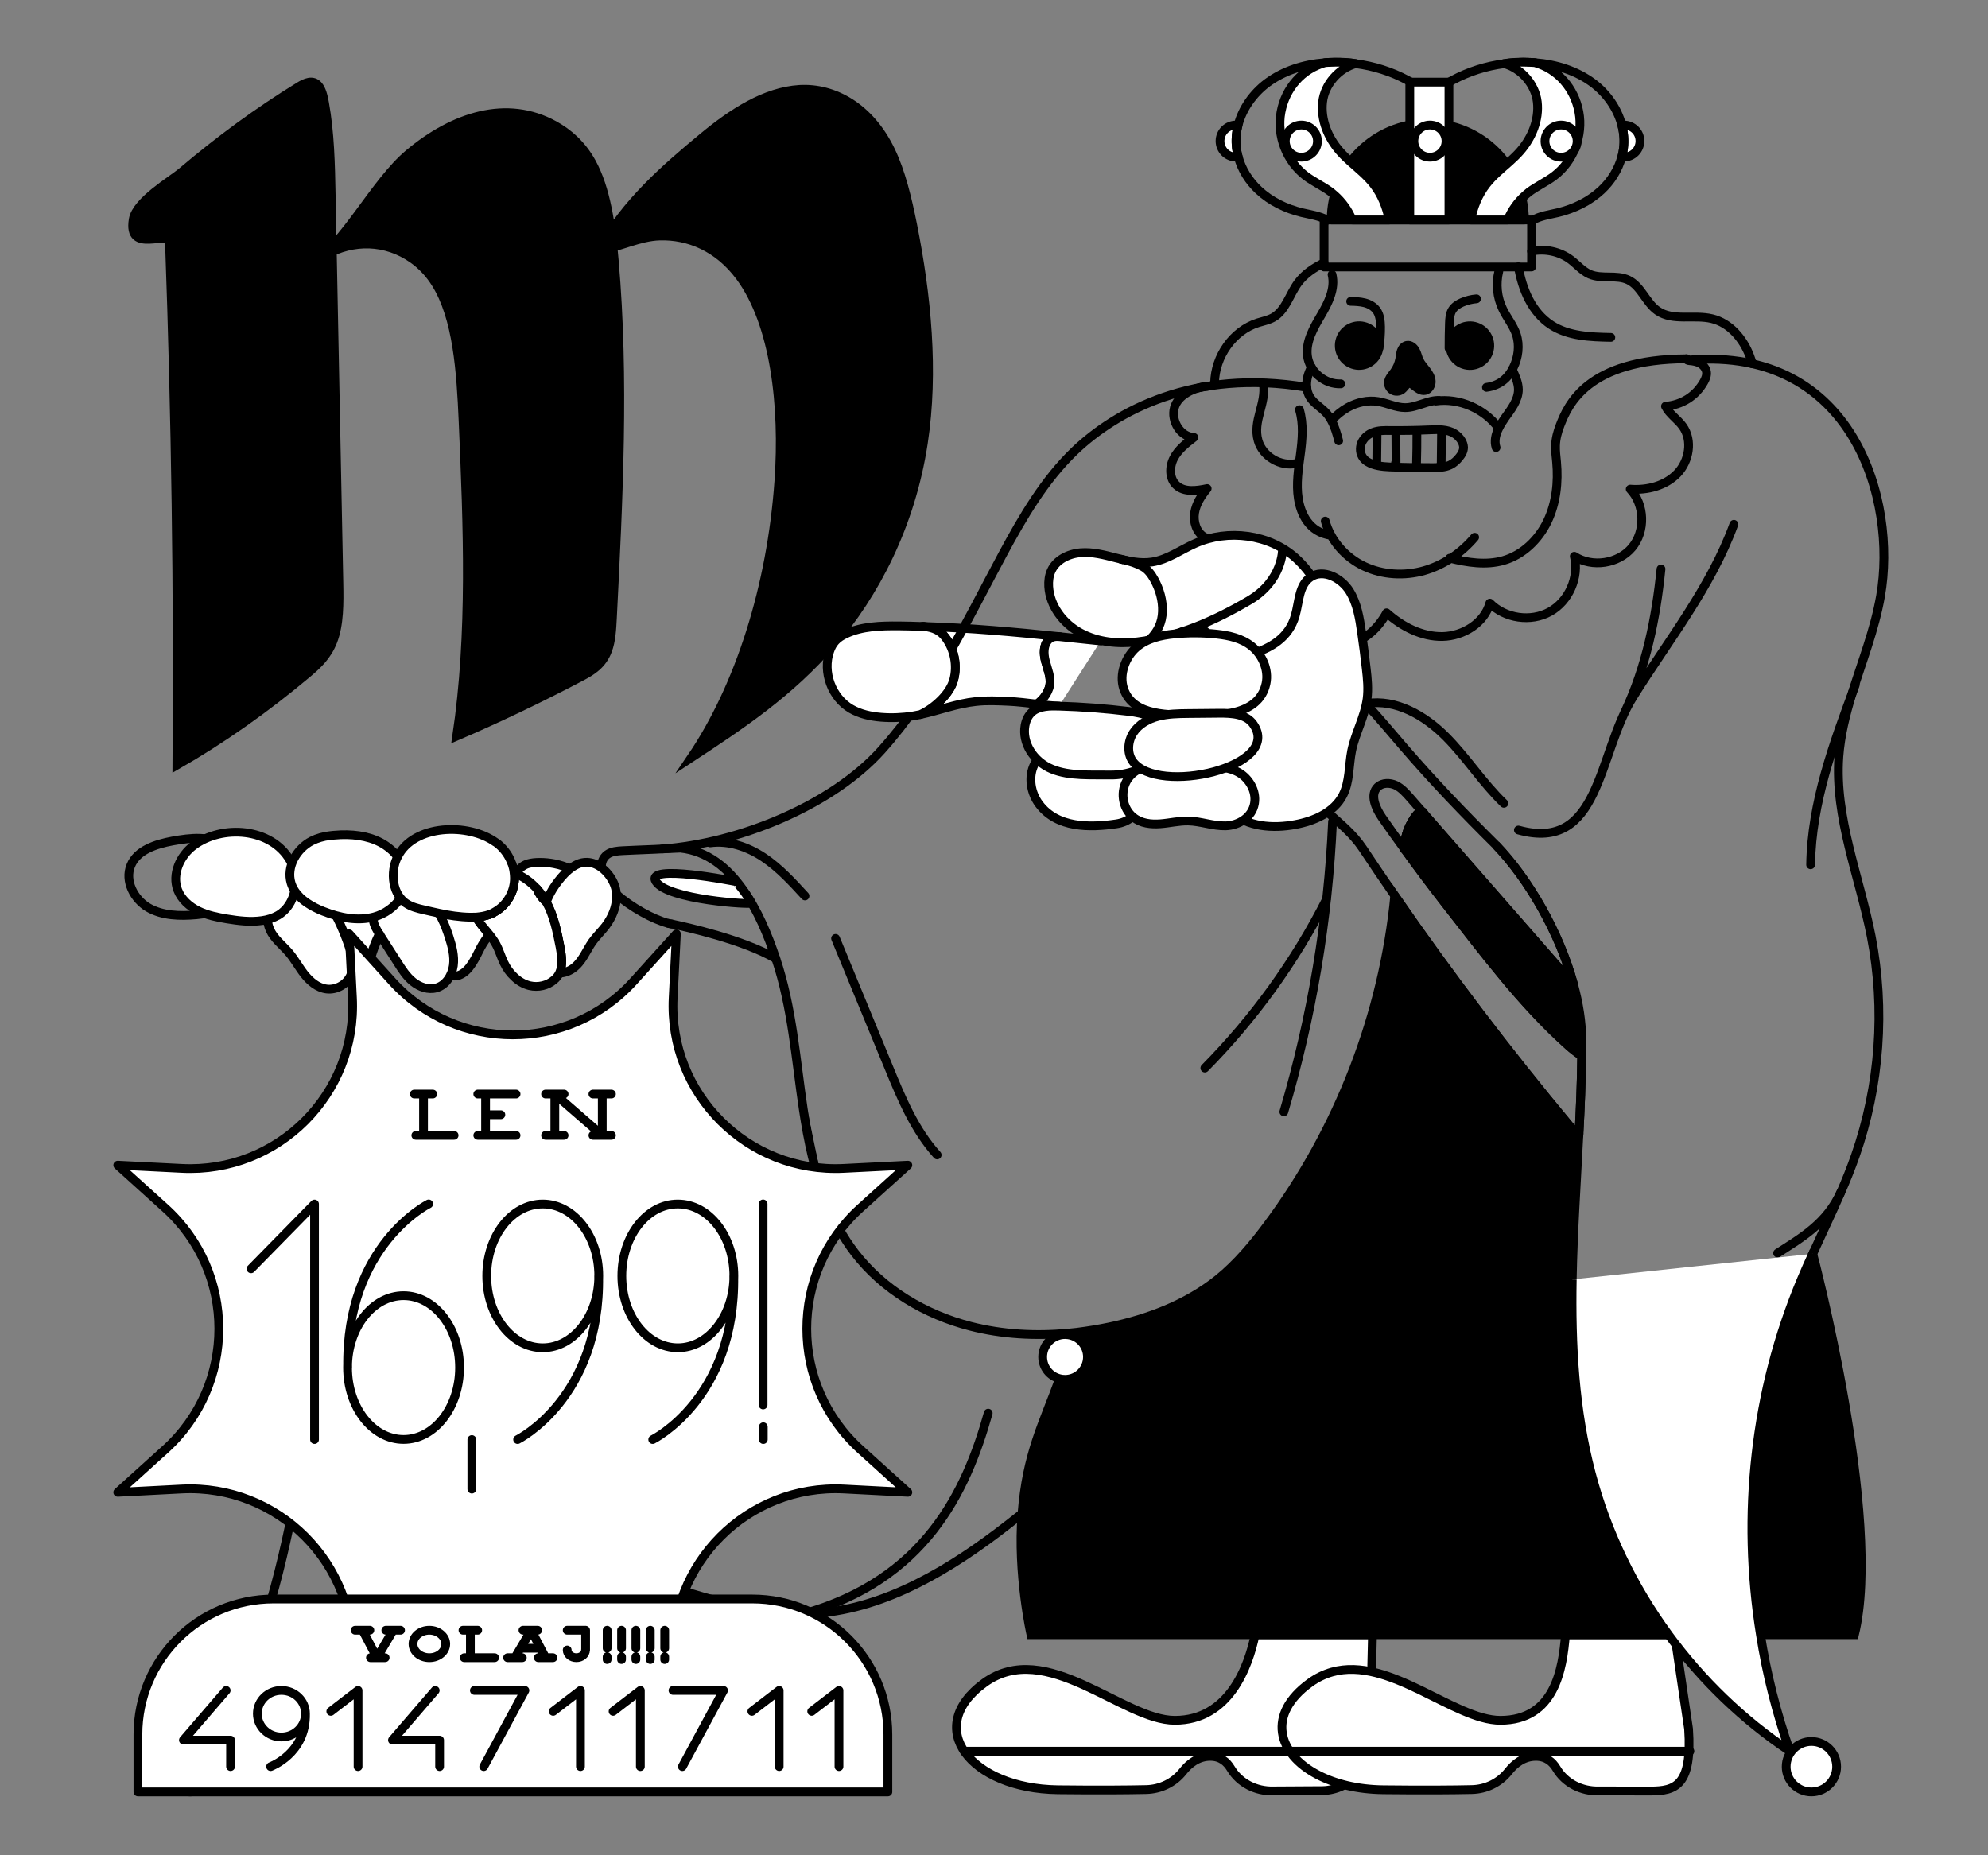
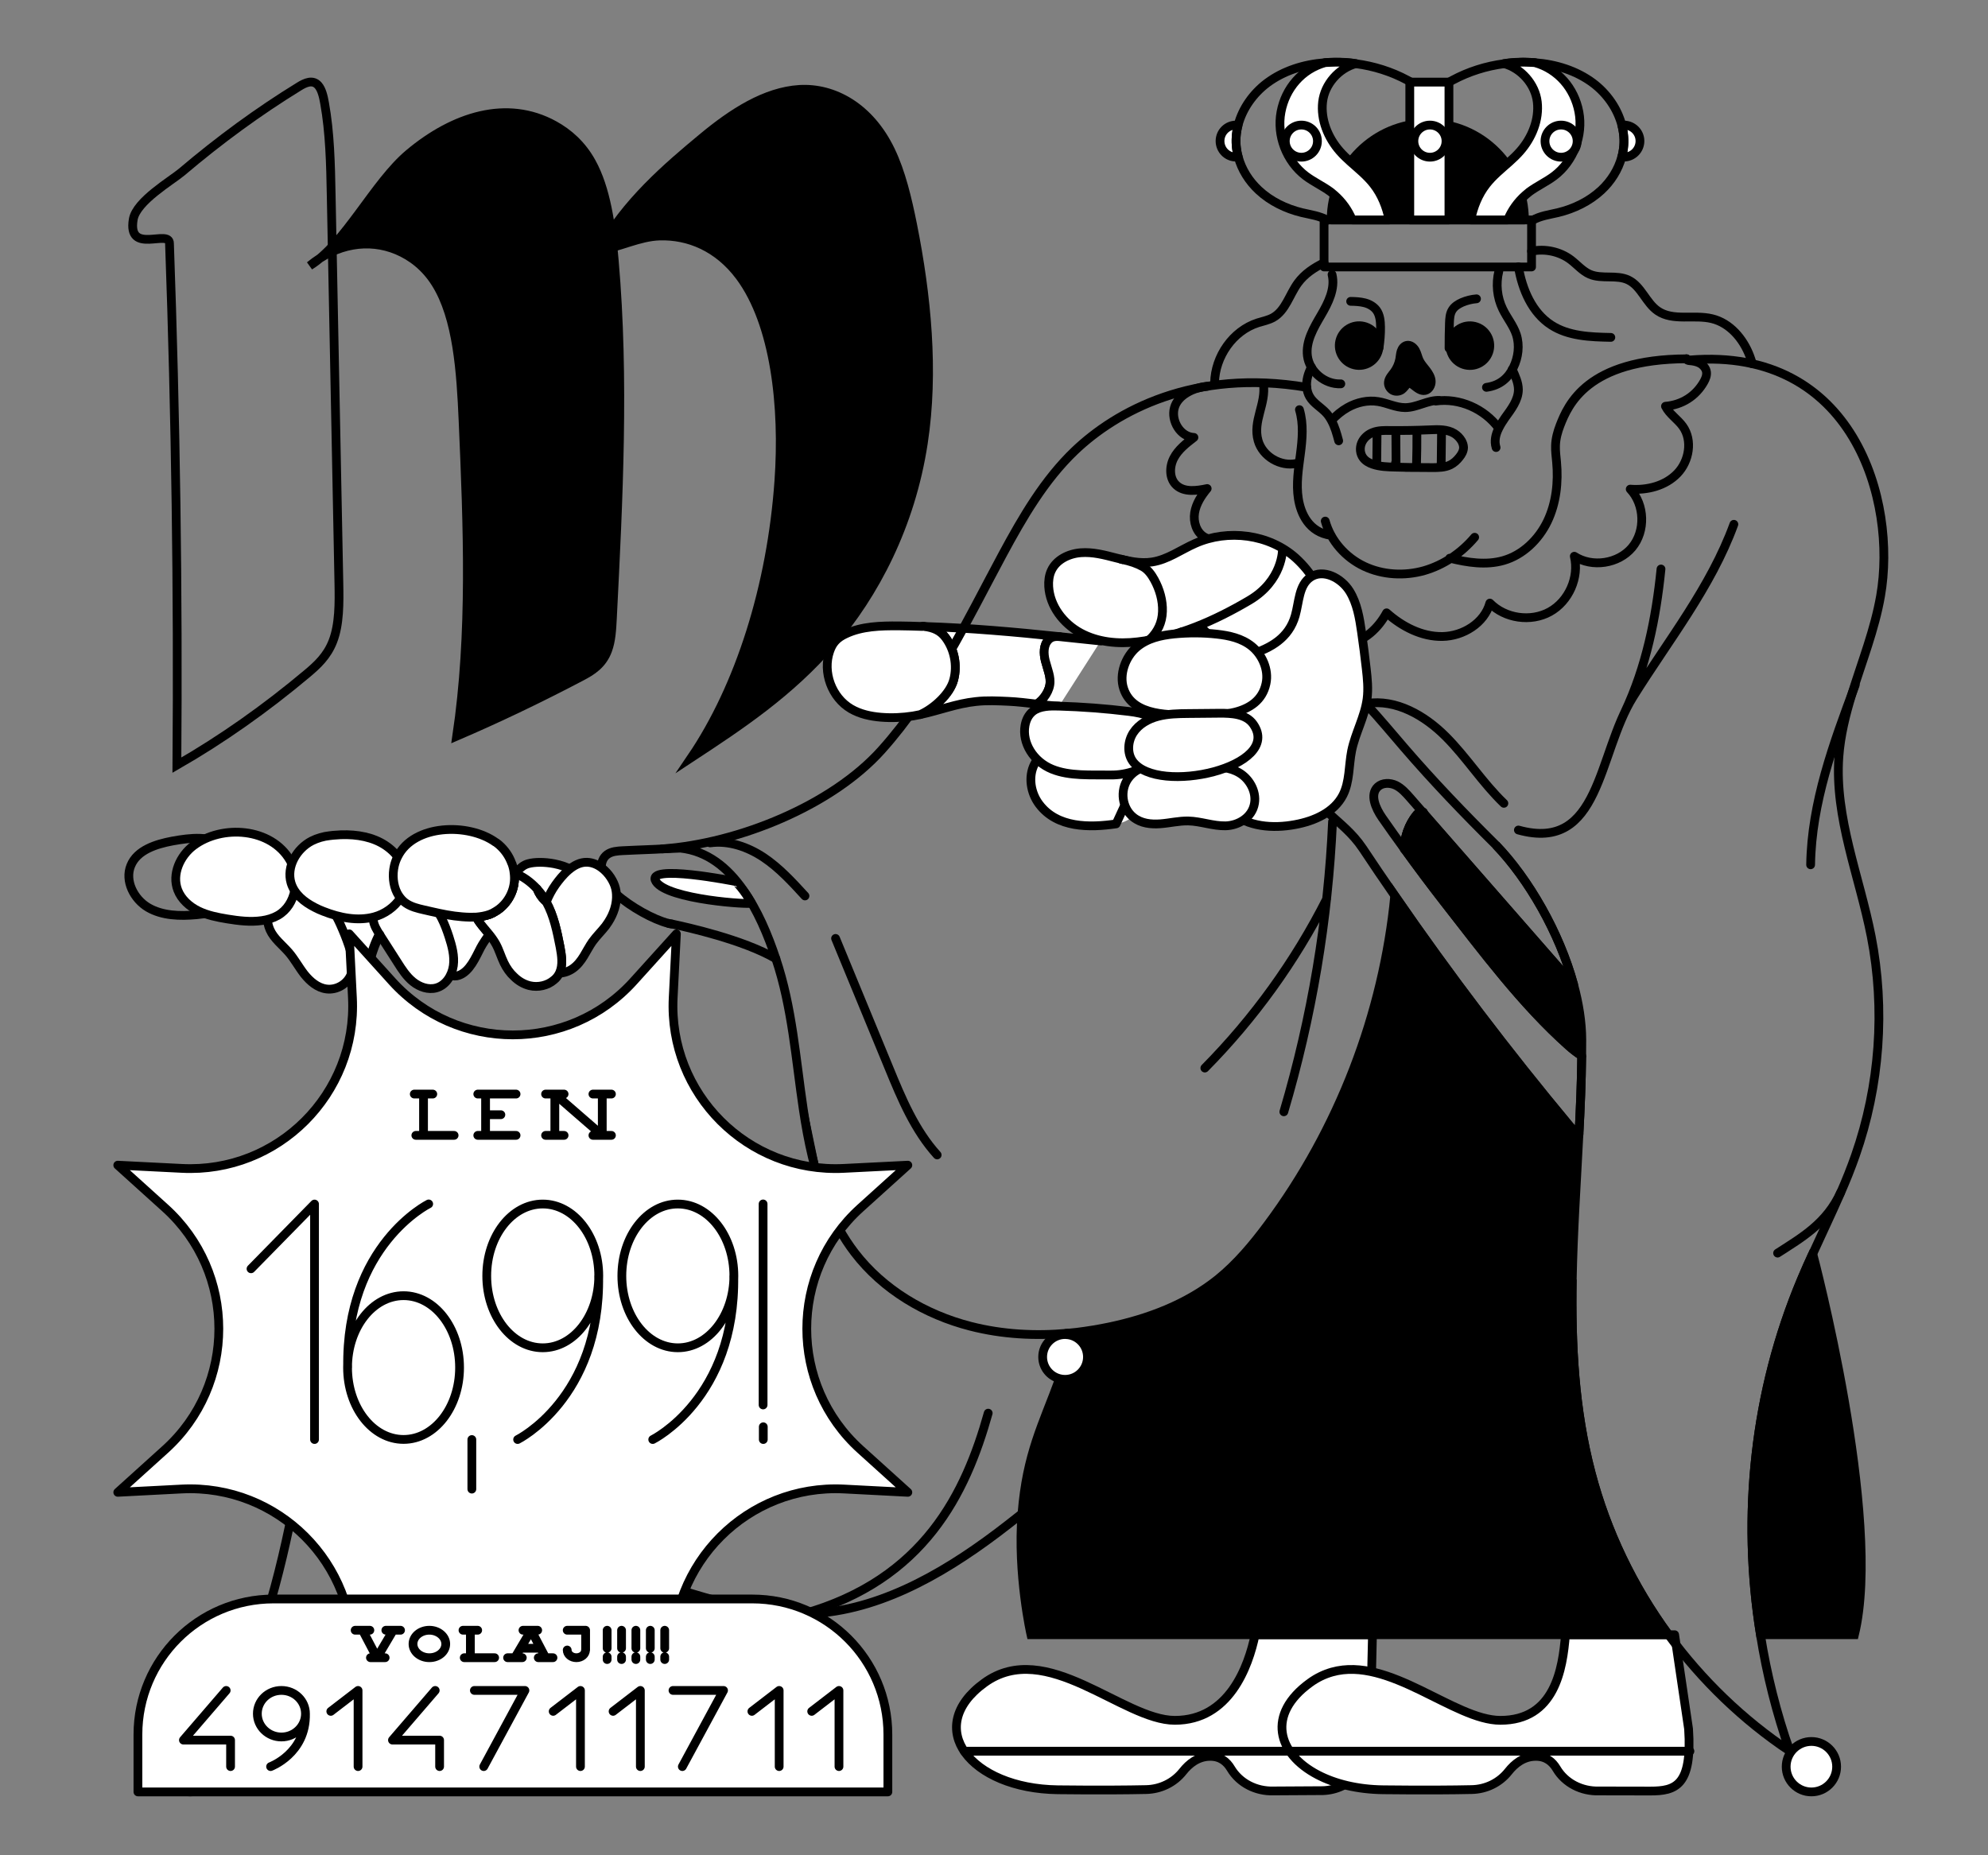
<svg xmlns="http://www.w3.org/2000/svg" xmlns:xlink="http://www.w3.org/1999/xlink" version="1.1" id="Layer_1" x="0px" y="0px" viewBox="0 0 204.09 190.49" style="enable-background:new 0 0 204.09 190.49;" xml:space="preserve">
  <rect x="0" y="0" width="204.09" height="190.49" fill="#808080" stroke="none" />
  <style type="text/css">
	.st0{clip-path:url(#SVGID_2_);}
	.st1{clip-path:url(#SVGID_4_);fill:#FFFFFF;}
	
		.st2{clip-path:url(#SVGID_4_);fill:none;stroke:#000000;stroke-width:0.9;stroke-linecap:round;stroke-linejoin:round;stroke-miterlimit:10;}
	.st3{clip-path:url(#SVGID_4_);}
	.st4{clip-path:url(#SVGID_2_);fill:#FFFFFF;}
	
		.st5{clip-path:url(#SVGID_2_);fill:none;stroke:#000000;stroke-width:0.9;stroke-linecap:round;stroke-linejoin:round;stroke-miterlimit:10;}
	.st6{clip-path:url(#SVGID_6_);fill:#FFFFFF;}
	
		.st7{clip-path:url(#SVGID_6_);fill:none;stroke:#000000;stroke-width:0.9;stroke-linecap:round;stroke-linejoin:round;stroke-miterlimit:10;}
	
		.st8{clip-path:url(#SVGID_8_);fill:none;stroke:#000000;stroke-width:0.9;stroke-linecap:round;stroke-linejoin:round;stroke-miterlimit:10;}
	.st9{clip-path:url(#SVGID_8_);fill:#FFFFFF;}
	.st10{clip-path:url(#SVGID_10_);fill:#FFFFFF;}
	
		.st11{clip-path:url(#SVGID_10_);fill:none;stroke:#000000;stroke-width:0.9;stroke-linecap:round;stroke-linejoin:round;stroke-miterlimit:10;}
	.st12{clip-path:url(#SVGID_12_);}
	.st13{clip-path:url(#SVGID_14_);fill:#FFFFFF;}
	
		.st14{clip-path:url(#SVGID_14_);fill:none;stroke:#000000;stroke-width:0.9;stroke-linecap:round;stroke-linejoin:round;stroke-miterlimit:10;}
	.st15{clip-path:url(#SVGID_14_);}
	
		.st16{clip-path:url(#SVGID_12_);fill:none;stroke:#000000;stroke-width:0.9;stroke-linecap:round;stroke-linejoin:round;stroke-miterlimit:10;}
	.st17{clip-path:url(#SVGID_16_);}
	
		.st18{clip-path:url(#SVGID_16_);fill:none;stroke:#000000;stroke-width:0.9;stroke-linecap:round;stroke-linejoin:round;stroke-miterlimit:10;}
	.st19{clip-path:url(#SVGID_16_);fill:#FFFFFF;}
	.st20{clip-path:url(#SVGID_12_);fill:#FFFFFF;}
	.st21{clip-path:url(#SVGID_18_);fill:#FFFFFF;}
	
		.st22{clip-path:url(#SVGID_18_);fill:none;stroke:#000000;stroke-width:0.9;stroke-linecap:round;stroke-linejoin:round;stroke-miterlimit:10;}
	.st23{clip-path:url(#SVGID_18_);}
	.st24{clip-path:url(#SVGID_18_);fill:none;stroke:#000000;stroke-width:0.9;stroke-miterlimit:10;}
	.st25{clip-path:url(#SVGID_20_);}
	.st26{clip-path:url(#SVGID_22_);}
	.st27{clip-path:url(#SVGID_22_);fill:none;stroke:#000000;stroke-width:0.9;stroke-linejoin:round;}
	.st28{clip-path:url(#SVGID_20_);fill:none;stroke:#000000;stroke-width:0.9;stroke-linejoin:round;}
	.st29{clip-path:url(#SVGID_24_);}
	.st30{clip-path:url(#SVGID_24_);fill:none;stroke:#000000;stroke-width:0.9;stroke-linejoin:round;}
	.st31{clip-path:url(#SVGID_26_);}
	.st32{clip-path:url(#SVGID_26_);fill:none;stroke:#000000;stroke-width:0.9;}
	.st33{clip-path:url(#SVGID_26_);fill:#FFFFFF;}
	.st34{clip-path:url(#SVGID_26_);fill:none;stroke:#000000;stroke-width:0.9;stroke-linejoin:round;}
	.st35{clip-path:url(#SVGID_26_);fill:none;stroke:#1C1C1C;stroke-width:0.9;stroke-linecap:round;stroke-linejoin:round;}
	.st36{clip-path:url(#SVGID_20_);fill:#FFFFFF;}
	.st37{clip-path:url(#SVGID_20_);fill:none;stroke:#1C1C1C;stroke-width:0.9;stroke-linecap:round;stroke-linejoin:round;}
	.st38{clip-path:url(#SVGID_28_);fill:#FFFFFF;}
	.st39{clip-path:url(#SVGID_28_);fill:none;stroke:#1C1C1C;stroke-width:0.9;stroke-linecap:round;stroke-linejoin:round;}
	.st40{clip-path:url(#SVGID_28_);fill:none;stroke:#000000;stroke-width:0.9;stroke-linecap:round;stroke-linejoin:round;}
	.st41{clip-path:url(#SVGID_28_);}
	.st42{clip-path:url(#SVGID_30_);}
	
		.st43{clip-path:url(#SVGID_30_);fill:none;stroke:#000000;stroke-width:0.9;stroke-linecap:round;stroke-linejoin:round;stroke-miterlimit:10;}
	.st44{clip-path:url(#SVGID_32_);fill:#FFFFFF;}
	
		.st45{clip-path:url(#SVGID_32_);fill:none;stroke:#000000;stroke-width:0.9;stroke-linecap:round;stroke-linejoin:round;stroke-miterlimit:10;}
	.st46{clip-path:url(#SVGID_32_);}
	.st47{clip-path:url(#SVGID_34_);}
	
		.st48{clip-path:url(#SVGID_34_);fill:none;stroke:#000000;stroke-width:0.9;stroke-linecap:round;stroke-linejoin:round;stroke-miterlimit:10;}
	.st49{clip-path:url(#SVGID_36_);}
	
		.st50{clip-path:url(#SVGID_36_);fill:none;stroke:#000000;stroke-width:0.9;stroke-linecap:round;stroke-linejoin:round;stroke-miterlimit:10;}
	.st51{clip-path:url(#SVGID_36_);fill:#FFFFFF;}
	.st52{clip-path:url(#SVGID_38_);}
	
		.st53{clip-path:url(#SVGID_40_);fill:none;stroke:#000000;stroke-width:0.9;stroke-linecap:round;stroke-linejoin:round;stroke-miterlimit:10;}
	.st54{clip-path:url(#SVGID_40_);}
	.st55{clip-path:url(#SVGID_40_);fill:#FFFFFF;}
	
		.st56{clip-path:url(#SVGID_38_);fill:none;stroke:#000000;stroke-width:0.9;stroke-linecap:round;stroke-linejoin:round;stroke-miterlimit:10;}
	.st57{clip-path:url(#SVGID_38_);fill:#FFFFFF;}
	.st58{clip-path:url(#SVGID_42_);}
	
		.st59{clip-path:url(#SVGID_42_);fill:none;stroke:#000000;stroke-width:0.9;stroke-linecap:round;stroke-linejoin:round;stroke-miterlimit:10;}
	.st60{clip-path:url(#SVGID_38_);fill:none;stroke:#000000;stroke-width:0.9;stroke-miterlimit:10;}
	.st61{clip-path:url(#SVGID_44_);}
	.st62{clip-path:url(#SVGID_44_);fill:none;stroke:#000000;stroke-width:0.9;stroke-miterlimit:10;}
	.st63{clip-path:url(#SVGID_44_);fill:#FFFFFF;}
	
		.st64{clip-path:url(#SVGID_44_);fill:none;stroke:#000000;stroke-width:0.9;stroke-linecap:round;stroke-linejoin:round;stroke-miterlimit:10;}
	.st65{clip-path:url(#SVGID_46_);fill:#FFFFFF;}
	
		.st66{clip-path:url(#SVGID_46_);fill:none;stroke:#000000;stroke-width:0.9;stroke-linecap:round;stroke-linejoin:round;stroke-miterlimit:10;}
	.st67{clip-path:url(#SVGID_46_);}
	.st68{clip-path:url(#SVGID_48_);}
	
		.st69{clip-path:url(#SVGID_48_);fill:none;stroke:#000000;stroke-width:0.9;stroke-linecap:round;stroke-linejoin:round;stroke-miterlimit:10;}
	.st70{clip-path:url(#SVGID_48_);fill:none;stroke:#000000;stroke-width:0.9;stroke-miterlimit:10;}
	.st71{clip-path:url(#SVGID_48_);fill:#FFFFFF;}
	.st72{clip-path:url(#SVGID_50_);}
	
		.st73{clip-path:url(#SVGID_50_);fill:none;stroke:#000000;stroke-width:0.9;stroke-linecap:round;stroke-linejoin:round;stroke-miterlimit:10;}
	.st74{clip-path:url(#SVGID_52_);}
	
		.st75{clip-path:url(#SVGID_52_);fill:none;stroke:#000000;stroke-width:0.9;stroke-linecap:round;stroke-linejoin:round;stroke-miterlimit:10;}
	.st76{clip-path:url(#SVGID_54_);fill:#FFFFFF;}
	
		.st77{clip-path:url(#SVGID_54_);fill:none;stroke:#000000;stroke-width:0.9;stroke-linecap:round;stroke-linejoin:round;stroke-miterlimit:10;}
	.st78{clip-path:url(#SVGID_54_);}
	.st79{clip-path:url(#SVGID_38_);fill:none;stroke:#000000;stroke-width:0.9;stroke-linecap:round;stroke-linejoin:round;}
	.st80{clip-path:url(#SVGID_56_);fill:#FFFFFF;}
	
		.st81{clip-path:url(#SVGID_56_);fill:none;stroke:#000000;stroke-width:0.9;stroke-linecap:round;stroke-linejoin:round;stroke-miterlimit:10;}
	
		.st82{clip-path:url(#SVGID_58_);fill:none;stroke:#000000;stroke-width:0.9;stroke-linecap:round;stroke-linejoin:round;stroke-miterlimit:10;}
	.st83{clip-path:url(#SVGID_58_);}
	.st84{clip-path:url(#SVGID_58_);fill:#FFFFFF;}
	
		.st85{clip-path:url(#SVGID_60_);fill:none;stroke:#000000;stroke-width:0.9;stroke-linecap:round;stroke-linejoin:round;stroke-miterlimit:10;}
	.st86{clip-path:url(#SVGID_60_);}
	.st87{clip-path:url(#SVGID_60_);fill:#FFFFFF;}
	.st88{clip-path:url(#SVGID_62_);fill:#FFFFFF;}
	
		.st89{clip-path:url(#SVGID_62_);fill:none;stroke:#000000;stroke-width:0.9;stroke-linecap:round;stroke-linejoin:round;stroke-miterlimit:10;}
	.st90{clip-path:url(#SVGID_62_);}
	.st91{clip-path:url(#SVGID_64_);}
	.st92{clip-path:url(#SVGID_66_);}
	
		.st93{clip-path:url(#SVGID_66_);fill:none;stroke:#000000;stroke-width:0.9;stroke-linecap:round;stroke-linejoin:round;stroke-miterlimit:10;}
	.st94{clip-path:url(#SVGID_64_);fill:#FFFFFF;}
	
		.st95{clip-path:url(#SVGID_64_);fill:none;stroke:#000000;stroke-width:0.9;stroke-linecap:round;stroke-linejoin:round;stroke-miterlimit:10;}
	.st96{clip-path:url(#SVGID_68_);fill:#FFFFFF;}
	
		.st97{clip-path:url(#SVGID_68_);fill:none;stroke:#000000;stroke-width:0.9;stroke-linecap:round;stroke-linejoin:round;stroke-miterlimit:10;}
	.st98{clip-path:url(#SVGID_68_);}
	
		.st99{clip-path:url(#SVGID_70_);fill:none;stroke:#000000;stroke-width:0.9;stroke-linecap:round;stroke-linejoin:round;stroke-miterlimit:10;}
	.st100{clip-path:url(#SVGID_70_);}
	.st101{clip-path:url(#SVGID_70_);fill:#FFFFFF;}
	.st102{clip-path:url(#SVGID_72_);fill:#FFFFFF;}
	
		.st103{clip-path:url(#SVGID_72_);fill:none;stroke:#000000;stroke-width:0.9;stroke-linecap:round;stroke-linejoin:round;stroke-miterlimit:10;}
	.st104{clip-path:url(#SVGID_74_);}
	.st105{clip-path:url(#SVGID_76_);fill:#FFFFFF;}
	
		.st106{clip-path:url(#SVGID_76_);fill:none;stroke:#000000;stroke-width:0.9;stroke-linecap:round;stroke-linejoin:round;stroke-miterlimit:10;}
	.st107{clip-path:url(#SVGID_76_);}
	
		.st108{clip-path:url(#SVGID_74_);fill:none;stroke:#000000;stroke-width:0.9;stroke-linecap:round;stroke-linejoin:round;stroke-miterlimit:10;}
	
		.st109{clip-path:url(#SVGID_78_);fill:none;stroke:#000000;stroke-width:0.9;stroke-linecap:round;stroke-linejoin:round;stroke-miterlimit:10;}
	.st110{clip-path:url(#SVGID_78_);}
	.st111{clip-path:url(#SVGID_78_);fill:#FFFFFF;}
	
		.st112{clip-path:url(#SVGID_80_);fill:none;stroke:#000000;stroke-width:0.9;stroke-linecap:round;stroke-linejoin:round;stroke-miterlimit:10;}
	.st113{clip-path:url(#SVGID_80_);fill:#FFFFFF;}
	.st114{clip-path:url(#SVGID_80_);}
	
		.st115{clip-path:url(#SVGID_82_);fill:none;stroke:#000000;stroke-width:0.9;stroke-linecap:round;stroke-linejoin:round;stroke-miterlimit:10;}
	.st116{clip-path:url(#SVGID_82_);}
	.st117{clip-path:url(#SVGID_82_);fill:#FFFFFF;}
	.st118{clip-path:url(#SVGID_84_);}
	
		.st119{clip-path:url(#SVGID_84_);fill:none;stroke:#000000;stroke-width:0.9;stroke-linecap:round;stroke-linejoin:round;stroke-miterlimit:10;}
	.st120{clip-path:url(#SVGID_84_);fill:#FFFFFF;}
	
		.st121{clip-path:url(#SVGID_86_);fill:none;stroke:#000000;stroke-width:0.9;stroke-linecap:round;stroke-linejoin:round;stroke-miterlimit:10;}
	.st122{clip-path:url(#SVGID_86_);}
	.st123{clip-path:url(#SVGID_86_);fill:#FFFFFF;}
	.st124{clip-path:url(#SVGID_88_);fill:#FFFFFF;}
	
		.st125{clip-path:url(#SVGID_88_);fill:none;stroke:#000000;stroke-width:0.9;stroke-linecap:round;stroke-linejoin:round;stroke-miterlimit:10;}
	.st126{clip-path:url(#SVGID_88_);}
	
		.st127{clip-path:url(#SVGID_90_);fill:none;stroke:#000000;stroke-width:0.9;stroke-linecap:round;stroke-linejoin:round;stroke-miterlimit:10;}
	.st128{clip-path:url(#SVGID_90_);}
	.st129{clip-path:url(#SVGID_92_);}
	
		.st130{clip-path:url(#SVGID_92_);fill:none;stroke:#000000;stroke-width:0.9;stroke-linecap:round;stroke-linejoin:round;stroke-miterlimit:10;}
	.st131{clip-path:url(#SVGID_90_);fill:#FFFFFF;}
	.st132{clip-path:url(#SVGID_94_);fill:#FFFFFF;}
	
		.st133{clip-path:url(#SVGID_94_);fill:none;stroke:#000000;stroke-width:0.9;stroke-linecap:round;stroke-linejoin:round;stroke-miterlimit:10;}
	.st134{clip-path:url(#SVGID_94_);}
	
		.st135{clip-path:url(#SVGID_96_);fill:none;stroke:#000000;stroke-width:0.9;stroke-linecap:round;stroke-linejoin:round;stroke-miterlimit:10;}
	.st136{clip-path:url(#SVGID_96_);}
	.st137{clip-path:url(#SVGID_96_);fill:#FFFFFF;}
	.st138{clip-path:url(#SVGID_98_);fill:#FFFFFF;}
	
		.st139{clip-path:url(#SVGID_98_);fill:none;stroke:#000000;stroke-width:0.9;stroke-linecap:round;stroke-linejoin:round;stroke-miterlimit:10;}
	.st140{clip-path:url(#SVGID_98_);}
	.st141{clip-path:url(#SVGID_100_);fill:#FFFFFF;}
	
		.st142{clip-path:url(#SVGID_100_);fill:none;stroke:#000000;stroke-width:0.9;stroke-linecap:round;stroke-linejoin:round;stroke-miterlimit:10;}
</style>
  <g>
    <g>
      <defs>
        <rect id="SVGID_11_" width="204.09" height="190.49" />
      </defs>
      <clipPath id="SVGID_2_">
        <use xlink:href="#SVGID_11_" style="overflow:visible;" />
      </clipPath>
      <g class="st0">
        <defs>
          <rect id="SVGID_13_" width="204.09" height="190.49" />
        </defs>
        <clipPath id="SVGID_4_">
          <use xlink:href="#SVGID_13_" style="overflow:visible;" />
        </clipPath>
        <path class="st1" d="M127.12,16.11c-0.07,0.01-0.15,0.02-0.23,0.02c-0.91,0-1.64-0.74-1.64-1.65s0.73-1.64,1.64-1.64     c0.07,0,0.14,0,0.21,0.02c-0.2,0.77-0.26,1.57-0.16,2.37C126.98,15.53,127.03,15.82,127.12,16.11" />
        <path class="st2" d="M127.12,16.11c-0.07,0.01-0.15,0.02-0.23,0.02c-0.91,0-1.64-0.74-1.64-1.65s0.73-1.64,1.64-1.64     c0.07,0,0.14,0,0.21,0.02c-0.2,0.77-0.26,1.57-0.16,2.37C126.98,15.53,127.03,15.82,127.12,16.11z" />
        <path class="st1" d="M168.36,14.48c0,0.91-0.74,1.65-1.65,1.65c-0.08,0-0.15-0.01-0.22-0.02c0.09-0.29,0.14-0.58,0.18-0.88     c0.1-0.8,0.03-1.6-0.17-2.37c0.07-0.02,0.14-0.02,0.21-0.02C167.62,12.84,168.36,13.57,168.36,14.48" />
        <path class="st2" d="M168.36,14.48c0,0.91-0.74,1.65-1.65,1.65c-0.08,0-0.15-0.01-0.22-0.02c0.09-0.29,0.14-0.58,0.18-0.88     c0.1-0.8,0.03-1.6-0.17-2.37c0.07-0.02,0.14-0.02,0.21-0.02C167.62,12.84,168.36,13.57,168.36,14.48z" />
        <path class="st1" d="M59.1,90.87c-0.55,0.19-1.14,0.3-1.74,0.35c0.12,0.23,0.26,0.45,0.41,0.67c0.4,0.55,0.86,1.07,1.3,1.6     c-0.4,0.59-0.81,1.15-1.13,1.76c-0.65,1.24-1.41,3.13-2.86,3.64c-0.36,0.13-0.74,0.12-1.12,0c-0.27-0.08-0.53-0.19-0.76-0.33     c-1.23-0.8-1.87-2.31-1.9-3.77c-0.03-1.44,0.46-2.82,1.08-4.09c0-0.01,0.01-0.03,0.01-0.04c0.01-0.03,0.03-0.05,0.04-0.08     c0.38-0.81,0.92-1.65,1.78-1.9c0.67-0.19,1.69-0.19,2.69,0c1.31,0.26,2.58,0.85,2.99,1.79C59.64,90.64,59.38,90.77,59.1,90.87" />
        <path class="st2" d="M59.1,90.87c-0.55,0.19-1.14,0.3-1.74,0.35c0.12,0.23,0.26,0.45,0.41,0.67c0.4,0.55,0.86,1.07,1.3,1.6     c-0.4,0.59-0.81,1.15-1.13,1.76c-0.65,1.24-1.41,3.13-2.86,3.64c-0.36,0.13-0.74,0.12-1.12,0c-0.27-0.08-0.53-0.19-0.76-0.33     c-1.23-0.8-1.87-2.31-1.9-3.77c-0.03-1.44,0.46-2.82,1.08-4.09c0-0.01,0.01-0.03,0.01-0.04c0.01-0.03,0.03-0.05,0.04-0.08     c0.38-0.81,0.92-1.65,1.78-1.9c0.67-0.19,1.69-0.19,2.69,0c1.31,0.26,2.58,0.85,2.99,1.79C59.64,90.64,59.38,90.77,59.1,90.87z" />
        <path class="st2" d="M123.95,39.66c-1.38,0.12-3.03,0.88-3.39,2.22c-0.36,1.34,0.62,2.97,2.01,3.03     c-0.79,0.61-1.61,1.24-2.07,2.13s-0.47,2.09,0.26,2.77c0.81,0.76,2.09,0.58,3.17,0.35c-0.6,0.73-1.14,1.55-1.29,2.49     c-0.15,0.93,0.18,2,0.99,2.48c0.81,0.48,1.82,0.29,2.74,0.09c-0.91,1.14-1.32,2.78-0.64,4.07c0.67,1.29,2.64,1.83,3.66,0.79     c-0.67,1.29-0.23,3.04,0.96,3.87c1.19,0.83,2.99,0.63,3.96-0.45c0.27,1.75,2.27,2.88,4.02,2.61c1.75-0.27,3.18-1.63,4.02-3.19     c1.59,1.42,3.62,2.47,5.74,2.43c2.13-0.04,4.3-1.38,4.86-3.43c1.56,1.59,4.21,1.97,6.16,0.89c1.95-1.08,3.03-3.53,2.51-5.7     c1.83,1.19,4.53,0.78,5.93-0.9c1.4-1.68,1.31-4.4-0.19-5.99c1.75,0.14,3.62-0.34,4.84-1.61c1.22-1.27,1.58-3.4,0.56-4.83     c-0.53-0.74-1.37-1.25-1.78-2.07c1.69-0.14,3.12-1.04,3.95-2.52c0.17-0.31,0.31-0.65,0.26-1c-0.05-0.37-0.33-0.69-0.65-0.88     c-0.33-0.18-0.71-0.25-1.09-0.28c-0.14-0.01-0.32-0.06-0.31-0.2 M26.55,88.97c0,0.01,0.02,0.02,0.03,0.05     C26.57,88.99,26.56,88.98,26.55,88.97c-1.57-1.68-3.73-2.82-6.01-2.9c-0.95-0.03-1.89,0.11-2.84,0.28     c-1.69,0.32-3.62,0.92-4.27,2.52c-0.65,1.57,0.32,3.45,1.78,4.31c1.46,0.85,3.26,0.89,4.95,0.74c1.34-0.13,2.67-0.38,3.97-0.67     c0.93-0.2,1.94-0.49,2.44-1.29c0.46-0.77,1.02-1.64,0.02-2.93" />
        <path class="st1" d="M140.9,167.84l-0.09,3.83l-0.17,7.3c-0.03,1.25-0.52,2.39-1.31,3.25c-0.87,0.97-2.13,1.59-3.54,1.63     l-5.08,0.03c-1.75,0.05-3.45-0.79-4.35-2.3c-0.41-0.69-1.06-1.25-2.1-1.25c-1.26-0.01-2.2,0.76-2.83,1.56     c-0.91,1.15-2.3,1.82-3.77,1.85c-1.85,0.04-4.75,0.07-9.07,0.02c-8.95-0.12-13.88-6.38-7.53-10.98     c6.35-4.61,14.19,3.85,19.55,3.85c5.58,0,7.56-5.52,8.24-8.79H140.9z" />
        <path class="st2" d="M140.9,167.84l-0.09,3.83l-0.17,7.3c-0.03,1.25-0.52,2.39-1.31,3.25c-0.87,0.97-2.13,1.59-3.54,1.63     l-5.08,0.03c-1.75,0.05-3.45-0.79-4.35-2.3c-0.41-0.69-1.06-1.25-2.1-1.25c-1.26-0.01-2.2,0.76-2.83,1.56     c-0.91,1.15-2.3,1.82-3.77,1.85c-1.85,0.04-4.75,0.07-9.07,0.02c-8.95-0.12-13.88-6.38-7.53-10.98     c6.35-4.61,14.19,3.85,19.55,3.85c5.58,0,7.56-5.52,8.24-8.79H140.9z" />
        <path class="st1" d="M169.41,183.89c2.59,0,4.33-0.53,3.94-6.38l-1.43-9.67h-11.21c-0.28,3.53-1.1,8.79-6.68,8.79     c-4.74,0-11.4-6.61-17.28-4.96c-0.77,0.22-1.53,0.57-2.27,1.11c-4.46,3.23-3.36,7.27,0.79,9.44c1.76,0.92,4.07,1.51,6.74,1.54     c4.32,0.05,7.23,0.02,9.08-0.02c1.47-0.03,2.85-0.7,3.76-1.85c0.63-0.8,1.57-1.57,2.84-1.56c1.03,0,1.69,0.56,2.1,1.25     c0.89,1.51,2.59,2.35,4.34,2.3L169.41,183.89z" />
        <path class="st2" d="M169.41,183.89c2.59,0,4.33-0.53,3.94-6.38l-1.43-9.67h-11.21c-0.28,3.53-1.1,8.79-6.68,8.79     c-4.74,0-11.4-6.61-17.28-4.96c-0.77,0.22-1.53,0.57-2.27,1.11c-4.46,3.23-3.36,7.27,0.79,9.44c1.76,0.92,4.07,1.51,6.74,1.54     c4.32,0.05,7.23,0.02,9.08-0.02c1.47-0.03,2.85-0.7,3.76-1.85c0.63-0.8,1.57-1.57,2.84-1.56c1.03,0,1.69,0.56,2.1,1.25     c0.89,1.51,2.59,2.35,4.34,2.3L169.41,183.89z" />
        <path class="st2" d="M79.65,98.43c-3.35-1.96-9.2-3.25-10.67-3.56c-0.01,0.01-0.02,0-0.02,0c-0.08-0.01-0.16-0.02-0.24-0.04     c-0.03-0.01-0.05-0.01-0.08-0.02c-1.56-0.39-3.89-1.69-5.36-3c-0.35-0.31-0.65-0.63-0.89-0.93c-0.38-0.5-0.64-1.18-0.65-1.8     c-0.01-0.53,0.16-1.02,0.59-1.34c0.45-0.33,1.05-0.37,1.61-0.4c0.44-0.02,0.89-0.04,1.33-0.06c0.65-0.03,1.31-0.06,1.96-0.08     c0.26-0.01,0.51-0.03,0.76-0.04c0.62-0.02,1.25-0.05,1.87-0.08c2.75,0.3,4.82,1.99,6.4,4.24C77.77,93.42,78.85,96.02,79.65,98.43     z" />
        <path class="st1" d="M111.64,139.32c0,1.27-1.03,2.3-2.3,2.3c-0.19,0-0.38-0.02-0.56-0.07c0.26-1.48,0.54-2.99,0.85-4.51     C110.76,137.18,111.64,138.15,111.64,139.32" />
        <path class="st2" d="M111.64,139.32c0,1.27-1.03,2.3-2.3,2.3c-0.19,0-0.38-0.02-0.56-0.07c0.26-1.48,0.54-2.99,0.85-4.51     C110.76,137.18,111.64,138.15,111.64,139.32z" />
        <path class="st1" d="M131.66,56.3c0.02,0.16,0.02,3.32-3.41,5.34c-3.53,2.08-7.34,3.77-11.47,4.26c-2,0.24-4.09,0.04-5.86-0.92     c-1.77-0.96-3.14-2.75-3.26-4.76c-0.03-0.55,0.03-1.12,0.26-1.62c0.51-1.13,1.78-1.75,3.02-1.85c1.24-0.1,2.46,0.23,3.66,0.54     c1.2,0.31,2.44,0.6,3.67,0.41c1.6-0.24,2.96-1.26,4.44-1.91c3.36-1.49,7.58-0.95,10.31,1.5c0.81,0.73,1.48,1.59,2.08,2.49     c1.21,1.79,2.2,3.81,2.32,5.97c0.12,2.16-0.79,4.47-2.65,5.57c-2.45,1.44-2.98-1.3-4.8-2.2c-2.41-1.19-4.62-2.69-6.53-4.58     c-0.11-0.11-0.39-0.21-0.54-0.24" />
        <path class="st2" d="M131.66,56.3c0.02,0.16,0.02,3.32-3.41,5.34c-3.53,2.08-7.34,3.77-11.47,4.26c-2,0.24-4.09,0.04-5.86-0.92     c-1.77-0.96-3.14-2.75-3.26-4.76c-0.03-0.55,0.03-1.12,0.26-1.62c0.51-1.13,1.78-1.75,3.02-1.85c1.24-0.1,2.46,0.23,3.66,0.54     c1.2,0.31,2.44,0.6,3.67,0.41c1.6-0.24,2.96-1.26,4.44-1.91c3.36-1.49,7.58-0.95,10.31,1.5c0.81,0.73,1.48,1.59,2.08,2.49     c1.21,1.79,2.2,3.81,2.32,5.97c0.12,2.16-0.79,4.47-2.65,5.57c-2.45,1.44-2.98-1.3-4.8-2.2c-2.41-1.19-4.62-2.69-6.53-4.58     c-0.11-0.11-0.39-0.21-0.54-0.24" />
        <path class="st1" d="M118.08,65.61c0.8-0.8,1.22-1.7,1.26-2.83c0.04-1.13-0.29-2.26-0.83-3.25c-0.3-0.54-0.67-1.07-1.22-1.36     c-0.6-0.32-1.16-0.53-2.2-0.75" />
        <path class="st2" d="M118.08,65.61c0.8-0.8,1.22-1.7,1.26-2.83c0.04-1.13-0.29-2.26-0.83-3.25c-0.3-0.54-0.67-1.07-1.22-1.36     c-0.6-0.32-1.16-0.53-2.2-0.75" />
        <path class="st1" d="M107.63,65.7c-0.52,0.55-0.5,1.4-0.32,2.13c0.09,0.35,0.21,0.69,0.3,1.04c0.11,0.37,0.2,0.75,0.19,1.14     c0,0.86-0.64,1.81-1.36,2.28h-0.01c-1-0.12-2.01-0.24-2.89-0.28c-1.12-0.05-2.25-0.11-3.37,0.02c-1.94,0.2-3.77,0.92-5.68,1.33     c1.39-0.62,3.04-2.11,3.42-3.57c0.39-1.47,0.07-3.11-0.84-4.33c-0.52-0.7-1.21-1.02-2.2-1.14c4.66,0.15,9.31,0.56,13.95,1.05     C108.3,65.31,107.91,65.4,107.63,65.7" />
        <path class="st2" d="M107.63,65.7c-0.52,0.55-0.5,1.4-0.32,2.13c0.09,0.35,0.21,0.69,0.3,1.04c0.11,0.37,0.2,0.75,0.19,1.14     c0,0.86-0.64,1.81-1.36,2.28h-0.01c-1-0.12-2.01-0.24-2.89-0.28c-1.12-0.05-2.25-0.11-3.37,0.02c-1.94,0.2-3.77,0.92-5.68,1.33     c1.39-0.62,3.04-2.11,3.42-3.57c0.39-1.47,0.07-3.11-0.84-4.33c-0.52-0.7-1.21-1.02-2.2-1.14c4.66,0.15,9.31,0.56,13.95,1.05     C108.3,65.31,107.91,65.4,107.63,65.7z" />
        <path class="st1" d="M94.79,64.31c-0.03,0-0.05,0-0.08,0.01V64.3C94.74,64.3,94.76,64.31,94.79,64.31" />
        <path class="st2" d="M94.79,64.31c-0.03,0-0.05,0-0.08,0.01V64.3C94.74,64.3,94.76,64.31,94.79,64.31z" />
        <path class="st1" d="M117.52,73.38c0.83-0.47,1.08-1.6,1.13-2.55c0.05-0.95-0.11-1.92,0.03-2.86c0.23-1.44,1.31-2.51,2.65-3.1" />
        <path class="st2" d="M117.52,73.38c0.83-0.47,1.08-1.6,1.13-2.55c0.05-0.95-0.11-1.92,0.03-2.86c0.23-1.44,1.31-2.51,2.65-3.1" />
        <path class="st1" d="M108.72,72.5c-0.7-0.03-1.48-0.12-2.28-0.21c0.72-0.47,1.36-1.42,1.36-2.28c0.01-0.39-0.08-0.77-0.19-1.14     c-0.09-0.35-0.21-0.69-0.3-1.04c-0.18-0.73-0.2-1.58,0.32-2.13c0.28-0.3,0.67-0.39,1.19-0.33c1.39,0.14,2.79,0.29,4.18,0.44" />
        <path class="st2" d="M108.72,72.5c-0.7-0.03-1.48-0.12-2.28-0.21c0.72-0.47,1.36-1.42,1.36-2.28c0.01-0.39-0.08-0.77-0.19-1.14     c-0.09-0.35-0.21-0.69-0.3-1.04c-0.18-0.73-0.2-1.58,0.32-2.13c0.28-0.3,0.67-0.39,1.19-0.33c1.39,0.14,2.79,0.29,4.18,0.44" />
        <path class="st1" d="M117.05,79.24c-0.15-0.34-0.34-0.67-0.64-0.88c-0.31-0.21-0.69-0.27-1.06-0.33c-2.06-0.3-4.11-0.6-6.17-0.9     c-0.44-0.06-0.9-0.13-1.34-0.04c-0.72,0.15-1.3,0.71-1.64,1.36c-0.67,1.3-0.39,2.97,0.49,4.13c1.84,2.44,5.16,2.41,7.89,2.01     C117.13,84.24,118.01,81.48,117.05,79.24" />
-         <path class="st2" d="M117.05,79.24c-0.15-0.34-0.34-0.67-0.64-0.88c-0.31-0.21-0.69-0.27-1.06-0.33c-2.06-0.3-4.11-0.6-6.17-0.9     c-0.44-0.06-0.9-0.13-1.34-0.04c-0.72,0.15-1.3,0.71-1.64,1.36c-0.67,1.3-0.39,2.97,0.49,4.13c1.84,2.44,5.16,2.41,7.89,2.01     C117.13,84.24,118.01,81.48,117.05,79.24z" />
+         <path class="st2" d="M117.05,79.24c-0.15-0.34-0.34-0.67-0.64-0.88c-0.31-0.21-0.69-0.27-1.06-0.33c-2.06-0.3-4.11-0.6-6.17-0.9     c-0.44-0.06-0.9-0.13-1.34-0.04c-0.72,0.15-1.3,0.71-1.64,1.36c-0.67,1.3-0.39,2.97,0.49,4.13c1.84,2.44,5.16,2.41,7.89,2.01     z" />
        <path class="st1" d="M118.6,77.78c1.09-1.24,1.01-3.27-0.49-4.14c-0.66-0.38-1.47-0.5-2.26-0.6c-2.36-0.29-4.75-0.47-7.13-0.54     c-0.92-0.03-1.94-0.01-2.64,0.5c-0.5,0.37-0.75,0.93-0.85,1.49c-0.32,1.79,0.86,3.7,2.77,4.48c1.8,0.74,4.05,0.57,6,0.6     C115.7,79.6,117.56,78.97,118.6,77.78" />
        <path class="st2" d="M118.6,77.78c1.09-1.24,1.01-3.27-0.49-4.14c-0.66-0.38-1.47-0.5-2.26-0.6c-2.36-0.29-4.75-0.47-7.13-0.54     c-0.92-0.03-1.94-0.01-2.64,0.5c-0.5,0.37-0.75,0.93-0.85,1.49c-0.32,1.79,0.86,3.7,2.77,4.48c1.8,0.74,4.05,0.57,6,0.6     C115.7,79.6,117.56,78.97,118.6,77.78z" />
        <path class="st2" d="M162.38,108.4c-0.03,2.72-0.14,5.44-0.29,8.17c-0.36-0.29-0.68-0.65-0.97-0.99     c-6.33-7.6-12.32-15.48-17.93-23.62c-1.11-1.6-2.21-3.22-3.29-4.85c-1.08-1.61-2.35-2.54-3.61-3.73     c-0.24-0.21-0.48-0.44-0.71-0.69c-1.28-1.32-0.43-4.23-0.4-6.05c0.02-2.07,0.3-4.31,1.75-5.79c0.24-0.25,0.54-0.48,0.88-0.49     c0.43-0.02,0.8,0.29,1.11,0.59c0.46,0.43,0.9,0.88,1.33,1.34c1.35,1.44,2.61,2.98,3.91,4.48c2.98,3.46,6.15,6.76,9.4,9.98     c3.38,3.51,6.54,9.02,7.99,14.34c-0.42-0.48-0.83-0.93-1.18-1.33c-4.79-5.47-9.57-10.94-14.35-16.41     c-0.21-0.04-0.43,0.13-0.58,0.3c-0.79,0.96-1.28,2.28-1.26,3.52c1.33,1.84,2.69,3.66,4.09,5.46c3.91,5.01,8,10.51,12.77,14.75     C161.4,107.7,161.88,108.09,162.38,108.4z" />
        <path class="st3" d="M162.39,106.72c0,0.56,0,1.12-0.01,1.68c-0.5-0.31-0.98-0.7-1.34-1.02c-4.77-4.24-8.86-9.74-12.77-14.75     c-1.4-1.8-2.76-3.62-4.09-5.46c-0.02-1.24,0.47-2.56,1.26-3.52c0.15-0.17,0.37-0.34,0.58-0.3c4.78,5.47,9.56,10.94,14.35,16.41     c0.35,0.4,0.76,0.85,1.18,1.33C162.08,103.03,162.38,104.94,162.39,106.72" />
        <path class="st2" d="M162.39,106.72c0,0.56,0,1.12-0.01,1.68c-0.5-0.31-0.98-0.7-1.34-1.02c-4.77-4.24-8.86-9.74-12.77-14.75     c-1.4-1.8-2.76-3.62-4.09-5.46c-0.02-1.24,0.47-2.56,1.26-3.52c0.15-0.17,0.37-0.34,0.58-0.3c4.78,5.47,9.56,10.94,14.35,16.41     c0.35,0.4,0.76,0.85,1.18,1.33C162.08,103.03,162.38,104.94,162.39,106.72z" />
        <path class="st2" d="M146.02,83.35c-0.21-0.04-0.43,0.13-0.58,0.3c-0.79,0.96-1.28,2.28-1.26,3.52c-0.78-1.07-1.55-2.15-2.3-3.23     c-0.66-0.96-1.28-2.36-0.44-3.15c0.49-0.45,1.26-0.44,1.86-0.16c0.59,0.29,1.04,0.8,1.48,1.3     C145.19,82.4,145.61,82.88,146.02,83.35z" />
        <path class="st1" d="M63.28,91.81c0.06,0.99-0.27,1.99-0.83,2.86c-0.09,0.14-0.19,0.28-0.29,0.42c-0.43,0.55-0.95,1.05-1.35,1.61     c-0.65,0.93-1.02,2.04-2,2.74c-0.38,0.27-0.89,0.47-1.38,0.47c0.01-0.01,0.01-0.03,0.02-0.04c0.36-0.81,0.21-1.75,0.05-2.62     c-0.31-1.59-0.64-3.23-1.42-4.64c0,0,0-0.01,0.01-0.02c0.24-0.61,0.55-1.2,0.95-1.76c0.63-0.88,1.82-2.35,3.23-2.3     c0.54,0.02,1.04,0.23,1.47,0.55c0.75,0.55,1.28,1.42,1.45,2.12C63.24,91.4,63.27,91.6,63.28,91.81" />
        <path class="st2" d="M63.28,91.81c0.06,0.99-0.27,1.99-0.83,2.86c-0.09,0.14-0.19,0.28-0.29,0.42c-0.43,0.55-0.95,1.05-1.35,1.61     c-0.65,0.93-1.02,2.04-2,2.74c-0.38,0.27-0.89,0.47-1.38,0.47c0.01-0.01,0.01-0.03,0.02-0.04c0.36-0.81,0.21-1.75,0.05-2.62     c-0.31-1.59-0.64-3.23-1.42-4.64c0,0,0-0.01,0.01-0.02c0.24-0.61,0.55-1.2,0.95-1.76c0.63-0.88,1.82-2.35,3.23-2.3     c0.54,0.02,1.04,0.23,1.47,0.55c0.75,0.55,1.28,1.42,1.45,2.12C63.24,91.4,63.27,91.6,63.28,91.81z" />
        <path class="st1" d="M50.25,93.89c-0.43,0.15-0.89,0.23-1.36,0.27c0.09,0.18,0.2,0.35,0.32,0.52c0.31,0.43,0.67,0.83,1.01,1.25     c-0.31,0.46-0.63,0.9-0.88,1.37c-0.51,0.97-1.1,2.44-2.23,2.84c-0.28,0.1-0.58,0.09-0.87,0c-0.21-0.06-0.41-0.15-0.59-0.26     c-0.96-0.62-1.46-1.8-1.48-2.94c-0.02-1.12,0.36-2.2,0.84-3.19c0-0.01,0.01-0.02,0.01-0.03c0.01-0.02,0.02-0.04,0.03-0.06     c0.3-0.63,0.72-1.29,1.39-1.48c0.52-0.15,1.32-0.15,2.1,0c1.02,0.2,2.01,0.66,2.33,1.4C50.67,93.71,50.47,93.81,50.25,93.89" />
        <path class="st2" d="M50.25,93.89c-0.43,0.15-0.89,0.23-1.36,0.27c0.09,0.18,0.2,0.35,0.32,0.52c0.31,0.43,0.67,0.83,1.01,1.25     c-0.31,0.46-0.63,0.9-0.88,1.37c-0.51,0.97-1.1,2.44-2.23,2.84c-0.28,0.1-0.58,0.09-0.87,0c-0.21-0.06-0.41-0.15-0.59-0.26     c-0.96-0.62-1.46-1.8-1.48-2.94c-0.02-1.12,0.36-2.2,0.84-3.19c0-0.01,0.01-0.02,0.01-0.03c0.01-0.02,0.02-0.04,0.03-0.06     c0.3-0.63,0.72-1.29,1.39-1.48c0.52-0.15,1.32-0.15,2.1,0c1.02,0.2,2.01,0.66,2.33,1.4C50.67,93.71,50.47,93.81,50.25,93.89z" />
        <path class="st1" d="M38.59,91.7c0.82,0.46,1.4,1.41,1.25,2.34c-0.1,0.66-0.53,1.22-0.86,1.81c-0.48,0.85-0.76,1.79-1.08,2.7     c-0.13,0.38-0.29,0.78-0.62,1.02c-0.38,0.28-0.92,0.27-1.35,0.08c-0.43-0.19-0.78-0.53-1.1-0.88c-0.6-0.66-1.13-1.4-1.43-2.25     c-0.29-0.84-0.33-1.8,0.03-2.61C34.34,91.91,36.51,90.54,38.59,91.7" />
        <path class="st2" d="M38.59,91.7c0.82,0.46,1.4,1.41,1.25,2.34c-0.1,0.66-0.53,1.22-0.86,1.81c-0.48,0.85-0.76,1.79-1.08,2.7     c-0.13,0.38-0.29,0.78-0.62,1.02c-0.38,0.28-0.92,0.27-1.35,0.08c-0.43-0.19-0.78-0.53-1.1-0.88c-0.6-0.66-1.13-1.4-1.43-2.25     c-0.29-0.84-0.33-1.8,0.03-2.61C34.34,91.91,36.51,90.54,38.59,91.7z" />
        <path class="st1" d="M57.45,99.87c-0.01,0.01-0.01,0.03-0.02,0.04c-0.13,0.28-0.32,0.52-0.55,0.7c-0.66,0.58-1.64,0.8-2.51,0.59     c-0.6-0.15-1.14-0.47-1.59-0.91c-0.43-0.39-0.78-0.89-1.04-1.43c-0.3-0.62-0.49-1.3-0.82-1.91c-0.2-0.36-0.44-0.7-0.7-1.02     c-0.34-0.42-0.7-0.82-1.01-1.25c-0.12-0.17-0.23-0.34-0.32-0.52c0.47-0.04,0.93-0.12,1.36-0.27c0.22-0.08,0.42-0.18,0.62-0.31     c1.05-0.61,1.78-1.75,1.92-2.97c0.04-0.32,0.03-0.65-0.01-0.97c0.89,0.3,1.74,0.95,2.36,1.63c0.18,0.46,0.45,0.87,0.8,1.2     c0.04,0.04,0.08,0.07,0.12,0.1c0.01,0.01,0.02,0.03,0.02,0.04c0.78,1.41,1.11,3.05,1.42,4.64     C57.66,98.12,57.81,99.06,57.45,99.87" />
        <path class="st2" d="M57.45,99.87c-0.01,0.01-0.01,0.03-0.02,0.04c-0.13,0.28-0.32,0.52-0.55,0.7c-0.66,0.58-1.64,0.8-2.51,0.59     c-0.6-0.15-1.14-0.47-1.59-0.91c-0.43-0.39-0.78-0.89-1.04-1.43c-0.3-0.62-0.49-1.3-0.82-1.91c-0.2-0.36-0.44-0.7-0.7-1.02     c-0.34-0.42-0.7-0.82-1.01-1.25c-0.12-0.17-0.23-0.34-0.32-0.52c0.47-0.04,0.93-0.12,1.36-0.27c0.22-0.08,0.42-0.18,0.62-0.31     c1.05-0.61,1.78-1.75,1.92-2.97c0.04-0.32,0.03-0.65-0.01-0.97c0.89,0.3,1.74,0.95,2.36,1.63c0.18,0.46,0.45,0.87,0.8,1.2     c0.04,0.04,0.08,0.07,0.12,0.1c0.01,0.01,0.02,0.03,0.02,0.04c0.78,1.41,1.11,3.05,1.42,4.64     C57.66,98.12,57.81,99.06,57.45,99.87z" />
        <path class="st1" d="M52.79,90.61c-0.14,1.22-0.87,2.36-1.92,2.97c-0.2,0.13-0.4,0.23-0.62,0.31c-0.43,0.15-0.89,0.23-1.36,0.27     c-0.35-0.66-0.45-1.34-0.35-1.98c0.18-1.08,0.97-2.03,2.23-2.56c0.64-0.27,1.33-0.22,2.01,0.02     C52.82,89.96,52.83,90.29,52.79,90.61" />
        <path class="st2" d="M52.79,90.61c-0.14,1.22-0.87,2.36-1.92,2.97c-0.2,0.13-0.4,0.23-0.62,0.31c-0.43,0.15-0.89,0.23-1.36,0.27     c-0.35-0.66-0.45-1.34-0.35-1.98c0.18-1.08,0.97-2.03,2.23-2.56c0.64-0.27,1.33-0.22,2.01,0.02     C52.82,89.96,52.83,90.29,52.79,90.61z" />
        <path class="st1" d="M56.06,92.57c-0.04-0.03-0.08-0.06-0.12-0.1c-0.35-0.33-0.62-0.74-0.8-1.2c0.2,0.21,0.37,0.43,0.52,0.64     S55.94,92.34,56.06,92.57" />
        <path class="st2" d="M56.06,92.57c-0.04-0.03-0.08-0.06-0.12-0.1c-0.35-0.33-0.62-0.74-0.8-1.2c0.2,0.21,0.37,0.43,0.52,0.64     S55.94,92.34,56.06,92.57z" />
        <path class="st1" d="M40.39,91.91c1.19-0.66,2.76-0.21,3.75,0.72c0.99,0.93,1.53,2.25,1.95,3.54c0.31,0.96,0.59,1.98,0.45,2.98     c-0.14,1.01-0.77,2.01-1.75,2.28c-0.82,0.23-1.72-0.09-2.39-0.63c-0.67-0.54-1.14-1.27-1.6-2l-1.83-2.86     c-0.29-0.46-0.59-0.94-0.65-1.48c-0.08-0.79,0.38-1.55,0.99-2.06c0.9-0.76,2.21-1.1,3.3-0.65" />
        <path class="st2" d="M40.39,91.91c1.19-0.66,2.76-0.21,3.75,0.72c0.99,0.93,1.53,2.25,1.95,3.54c0.31,0.96,0.59,1.98,0.45,2.98     c-0.14,1.01-0.77,2.01-1.75,2.28c-0.82,0.23-1.72-0.09-2.39-0.63c-0.67-0.54-1.14-1.27-1.6-2l-1.83-2.86     c-0.29-0.46-0.59-0.94-0.65-1.48c-0.08-0.79,0.38-1.55,0.99-2.06c0.9-0.76,2.21-1.1,3.3-0.65" />
        <path class="st1" d="M33.1,92.28c0.85,0.67,1.39,1.65,1.84,2.64c0.32,0.71,0.61,1.43,0.86,2.17c0.33,0.96,0.6,2.04,0.22,2.99     c-0.39,0.97-1.47,1.6-2.51,1.46c-0.92-0.12-1.68-0.78-2.26-1.5c-0.57-0.73-1.01-1.56-1.61-2.26c-0.66-0.76-1.51-1.39-1.92-2.31     C26.32,92.27,30.94,90.58,33.1,92.28" />
        <path class="st2" d="M33.1,92.28c0.85,0.67,1.39,1.65,1.84,2.64c0.32,0.71,0.61,1.43,0.86,2.17c0.33,0.96,0.6,2.04,0.22,2.99     c-0.39,0.97-1.47,1.6-2.51,1.46c-0.92-0.12-1.68-0.78-2.26-1.5c-0.57-0.73-1.01-1.56-1.61-2.26c-0.66-0.76-1.51-1.39-1.92-2.31     C26.32,92.27,30.94,90.58,33.1,92.28z" />
        <path class="st1" d="M29.78,88.34c1.06,1.86,0.61,4.57-1.24,5.64c-0.51,0.29-1.08,0.46-1.66,0.54c-1.18,0.17-2.38,0.02-3.55-0.17     c-1.02-0.17-2.04-0.37-2.96-0.82c-0.92-0.45-1.75-1.18-2.12-2.14c-0.63-1.62,0.23-3.53,1.62-4.57     C22.77,84.64,27.85,84.97,29.78,88.34" />
        <path class="st2" d="M29.78,88.34c1.06,1.86,0.61,4.57-1.24,5.64c-0.51,0.29-1.08,0.46-1.66,0.54c-1.18,0.17-2.38,0.02-3.55-0.17     c-1.02-0.17-2.04-0.37-2.96-0.82c-0.92-0.45-1.75-1.18-2.12-2.14c-0.63-1.62,0.23-3.53,1.62-4.57     C22.77,84.64,27.85,84.97,29.78,88.34z" />
        <path class="st1" d="M32,86.34c0.58-0.29,1.2-0.47,1.85-0.54l0.35-0.04l0.14-0.01c1.71-0.16,3.4,0.05,4.73,0.75     c0.67,0.35,1.28,0.85,1.75,1.45c0.56,0.71,0.9,1.57,0.87,2.48c-0.01,0.64-0.23,1.25-0.59,1.78c-0.6,0.93-1.61,1.64-2.69,1.93     c-1.71,0.46-3.55,0.08-5.2-0.57c-0.3-0.11-0.6-0.25-0.89-0.4c-1.1-0.56-2.09-1.36-2.44-2.51C29.38,88.99,30.45,87.14,32,86.34" />
        <path class="st2" d="M32,86.34c0.58-0.29,1.2-0.47,1.85-0.54l0.35-0.04l0.14-0.01c1.71-0.16,3.4,0.05,4.73,0.75     c0.67,0.35,1.28,0.85,1.75,1.45c0.56,0.71,0.9,1.57,0.87,2.48c-0.01,0.64-0.23,1.25-0.59,1.78c-0.6,0.93-1.61,1.64-2.69,1.93     c-1.71,0.46-3.55,0.08-5.2-0.57c-0.3-0.11-0.6-0.25-0.89-0.4c-1.1-0.56-2.09-1.36-2.44-2.51C29.38,88.99,30.45,87.14,32,86.34z" />
        <path class="st1" d="M52.79,90.61c-0.14,1.22-0.87,2.36-1.92,2.97c-0.2,0.13-0.4,0.23-0.62,0.31c-0.43,0.15-0.89,0.23-1.36,0.27     c-0.21,0.01-0.43,0.01-0.64,0.01c-1.07-0.02-2.14-0.18-3.2-0.41c-0.01,0-0.02,0-0.04-0.01c-0.23-0.05-0.45-0.1-0.68-0.15     c-0.26-0.06-0.53-0.12-0.79-0.18c-0.66-0.15-1.32-0.31-1.87-0.69c-0.22-0.15-0.4-0.33-0.56-0.53c-0.08-0.1-0.16-0.21-0.23-0.33     c-0.03-0.04-0.05-0.09-0.08-0.14c-0.01-0.01-0.02-0.03-0.03-0.05c-0.42-0.83-0.5-1.86-0.29-2.78c0.08-0.35,0.2-0.67,0.35-0.96     c1.64-3.31,7.24-3.48,10.05-1.46c0.04,0.01,0.08,0.04,0.12,0.08c0.08,0.05,0.15,0.11,0.22,0.17c0.59,0.51,1.05,1.17,1.31,1.9     c0.03,0.03,0.04,0.07,0.05,0.11c0.1,0.29,0.17,0.59,0.2,0.9C52.82,89.96,52.83,90.29,52.79,90.61" />
        <path class="st2" d="M52.79,90.61c-0.14,1.22-0.87,2.36-1.92,2.97c-0.2,0.13-0.4,0.23-0.62,0.31c-0.43,0.15-0.89,0.23-1.36,0.27     c-0.21,0.01-0.43,0.01-0.64,0.01c-1.07-0.02-2.14-0.18-3.2-0.41c-0.01,0-0.02,0-0.04-0.01c-0.23-0.05-0.45-0.1-0.68-0.15     c-0.26-0.06-0.53-0.12-0.79-0.18c-0.66-0.15-1.32-0.31-1.87-0.69c-0.22-0.15-0.4-0.33-0.56-0.53c-0.08-0.1-0.16-0.21-0.23-0.33     c-0.03-0.04-0.05-0.09-0.08-0.14c-0.01-0.01-0.02-0.03-0.03-0.05c-0.42-0.83-0.5-1.86-0.29-2.78c0.08-0.35,0.2-0.67,0.35-0.96     c1.64-3.31,7.24-3.48,10.05-1.46c0.04,0.01,0.08,0.04,0.12,0.08c0.08,0.05,0.15,0.11,0.22,0.17c0.59,0.51,1.05,1.17,1.31,1.9     c0.03,0.03,0.04,0.07,0.05,0.11c0.1,0.29,0.17,0.59,0.2,0.9C52.82,89.96,52.83,90.29,52.79,90.61z" />
        <path class="st3" d="M79.65,98.43c1.68,4.98,2.04,10.29,2.82,15.49c0.48,3.21,1.16,6.46,2.36,9.46" />
        <path class="st2" d="M79.65,98.43c1.68,4.98,2.04,10.29,2.82,15.49c0.48,3.21,1.16,6.46,2.36,9.46" />
        <path class="st2" d="M133.4,42.06c0.44,1.47,0.3,3.04,0.1,4.56c-0.2,1.52-0.45,3.06-0.21,4.58c0.24,1.51,1.07,3.46,3.37,3.77      M136.05,53.5c0.56,2.03,2.09,3.74,3.99,4.64s4.14,1.02,6.16,0.45c2.02-0.58,3.83-1.82,5.19-3.43 M173.15,36.84     c-10.22,0.04-12.18,4.75-12.99,6.83c-0.26,0.67-0.45,1.37-0.47,2.09c-0.02,0.56,0.06,1.12,0.11,1.68     c0.19,2.07-0.04,4.21-0.94,6.09c-0.9,1.87-2.52,3.45-4.52,4.02c-1.79,0.51-3.7,0.21-5.51-0.24 M129.7,39.39     c0.31,2.09-1.12,3.82-0.54,5.85c0.46,1.62,2.3,2.71,3.95,2.34 M153.87,27.85c-0.32,1.29-0.18,2.69,0.4,3.88     c0.43,0.9,1.09,1.68,1.4,2.62c0.36,1.11,0.2,2.35-0.31,3.39c-0.51,1.05-1.36,1.84-2.76,2.03 M136.75,28.19     c0.35,1.45-0.39,2.91-1.14,4.19c-0.75,1.28-1.57,2.67-1.39,4.15c0.2,1.63,1.79,2.96,3.43,2.88 M67.99,87.16     C75.83,86.59,85.4,82.71,90.51,77c5.27-5.88,8.69-13.14,12.43-20.1c2.06-3.82,4.28-7.64,7.41-10.63c4.2-4,12.17-8.47,23.8-6.5      M39,95.97c-0.83,1.57-1.26,3.48-1.53,5.24c-1.58,10.31-1.88,20.79-3.69,31.05c-2.63,14.96-4.06,34.59-12.62,47.13     c14.46-4.99,23.16-20.3,38.37-18.61c7.79,0.86,15.07,5.02,22.9,4.93c7.32-0.09,14.07-3.91,19.92-8.31     c1.59-1.2,3.14-2.45,4.69-3.7 M146.13,83.39c-0.03-0.03-0.07-0.04-0.11-0.04 M144.18,87.19v-0.02 M84.83,123.38     c0,0.02,0.01,0.04,0.02,0.06c0.02,0.05,0.05,0.11,0.07,0.17c0.73,1.78,1.64,3.46,2.82,5c2.91,3.8,7.25,6.37,11.89,7.56     c3.27,0.84,6.67,1.02,10.03,0.71" />
        <path class="st3" d="M137.46,35.44c0-1.13,0.91-2.04,2.04-2.04s2.04,0.91,2.04,2.04c0,1.13-0.92,2.04-2.04,2.04     S137.46,36.57,137.46,35.44" />
        <ellipse transform="matrix(0.23 -0.973 0.973 0.23 72.96 163.075)" class="st2" cx="139.51" cy="35.44" rx="2.04" ry="2.04" />
        <path class="st3" d="M148.84,35.44c0-1.13,0.91-2.04,2.04-2.04s2.04,0.91,2.04,2.04c0,1.13-0.92,2.04-2.04,2.04     S148.84,36.57,148.84,35.44" />
        <ellipse transform="matrix(0.23 -0.973 0.973 0.23 81.719 174.143)" class="st2" cx="150.88" cy="35.44" rx="2.04" ry="2.04" />
        <path class="st2" d="M148.76,35.75c0-0.86,0.01-1.71,0.04-2.57c0.02-0.47,0.04-0.97,0.3-1.37c0.23-0.36,0.61-0.59,0.99-0.76     c0.47-0.2,0.98-0.33,1.49-0.37 M138.66,30.94c0.48,0.01,0.97,0.03,1.44,0.15s0.92,0.37,1.21,0.76c0.35,0.48,0.41,1.12,0.42,1.71     c0.01,0.73-0.05,1.46-0.16,2.18" />
        <path class="st3" d="M144.91,39.2c-0.44-0.01-0.64,0.54-1,0.81c-0.27,0.2-0.66,0.22-0.94,0.06c-0.29-0.17-0.47-0.51-0.43-0.84     c0.04-0.4,0.36-0.72,0.6-1.05c0.28-0.39,0.47-0.84,0.56-1.31c0.05-0.28,0.06-0.56,0.15-0.83c0.09-0.27,0.29-0.52,0.57-0.58     c0.36-0.08,0.71,0.2,0.89,0.53c0.18,0.32,0.24,0.7,0.4,1.03c0.18,0.37,0.47,0.68,0.72,1.01c0.25,0.33,0.48,0.7,0.5,1.11     c0.02,0.41-0.23,0.87-0.63,0.95c-0.43,0.09-0.82-0.25-1.17-0.52c-0.35-0.28-0.86-0.51-1.21-0.24" />
        <path class="st2" d="M144.91,39.2c-0.44-0.01-0.64,0.54-1,0.81c-0.27,0.2-0.66,0.22-0.94,0.06c-0.29-0.17-0.47-0.51-0.43-0.84     c0.04-0.4,0.36-0.72,0.6-1.05c0.28-0.39,0.47-0.84,0.56-1.31c0.05-0.28,0.06-0.56,0.15-0.83c0.09-0.27,0.29-0.52,0.57-0.58     c0.36-0.08,0.71,0.2,0.89,0.53c0.18,0.32,0.24,0.7,0.4,1.03c0.18,0.37,0.47,0.68,0.72,1.01c0.25,0.33,0.48,0.7,0.5,1.11     c0.02,0.41-0.23,0.87-0.63,0.95c-0.43,0.09-0.82-0.25-1.17-0.52c-0.35-0.28-0.86-0.51-1.21-0.24" />
      </g>
      <rect x="135.93" y="22.58" class="st5" width="21.3" height="4.83" />
      <g class="st0">
        <defs>
          <rect id="SVGID_15_" width="204.09" height="190.49" />
        </defs>
        <clipPath id="SVGID_6_">
          <use xlink:href="#SVGID_15_" style="overflow:visible;" />
        </clipPath>
        <path style="clip-path:url(#SVGID_6_);" d="M156.5,22.58h-19.84c0-5.48,4.44-9.93,9.92-9.93C152.06,12.65,156.5,17.1,156.5,22.58     " />
        <path class="st7" d="M156.5,22.58h-19.84c0-5.48,4.44-9.93,9.92-9.93C152.06,12.65,156.5,17.1,156.5,22.58z" />
        <path class="st7" d="M141.37,44.47c-0.01,0.99-0.02,1.98-0.03,2.96c0.01-0.04-0.01-0.08-0.03-0.1 M143.3,44.35     c0.01,1.08,0.01,2.16,0.02,3.24c-0.02-0.03-0.03-0.05-0.05-0.08 M145.46,44.35c0.01,1.12-0.01,2.24-0.04,3.36 M147.99,44.24     c-0.01,1.21-0.03,2.43-0.04,3.64c-0.02-0.04-0.04-0.09-0.07-0.13 M144.98,48c-0.59-0.01-1.17-0.02-1.75-0.04     c-0.77-0.02-1.56-0.04-2.29-0.29c-0.38-0.13-0.75-0.33-0.99-0.65c-0.33-0.43-0.38-1.04-0.17-1.54c0.21-0.5,0.65-0.89,1.16-1.08     c0.56-0.22,1.18-0.21,1.79-0.2c1.35,0.01,2.71-0.01,4.06-0.07c0.86-0.04,1.79-0.07,2.52,0.38c0.3,0.19,0.56,0.45,0.74,0.76     c0.11,0.2,0.19,0.42,0.2,0.66c0,0.37-0.19,0.72-0.43,1.01c-0.25,0.32-0.56,0.61-0.93,0.79c-0.57,0.28-1.23,0.28-1.87,0.28     c-0.91-0.01-1.82-0.01-2.74-0.02 M155.88,27.39c0.39,2.32,1.39,4.7,3.37,5.98c1.77,1.15,4.01,1.23,6.12,1.27" />
        <path class="st6" d="M132.97,63.21c0.4-1.4,0.36-3.14,1.57-3.95c1.32-0.89,3.17,0.09,4.01,1.44c0.78,1.26,1.02,2.76,1.23,4.22     c0.18,1.24,0.34,2.48,0.48,3.73c0.12,1.03,0.22,2.07,0.09,3.09c-0.24,1.85-1.22,3.53-1.59,5.35c-0.3,1.52-0.19,3.16-0.89,4.54     c-0.91,1.78-2.95,2.67-4.91,3.03c-2.29,0.43-4.88,0.24-6.63-1.31c-1.43-1.27-2.04-3.27-2.05-5.18c-0.01-1.92,0.52-3.79,1.04-5.63     c0.55-1.96,0.9-4.65,3.04-5.33C130.46,66.54,132.32,65.5,132.97,63.21" />
        <path class="st7" d="M132.97,63.21c0.4-1.4,0.36-3.14,1.57-3.95c1.32-0.89,3.17,0.09,4.01,1.44c0.78,1.26,1.02,2.76,1.23,4.22     c0.18,1.24,0.34,2.48,0.48,3.73c0.12,1.03,0.22,2.07,0.09,3.09c-0.24,1.85-1.22,3.53-1.59,5.35c-0.3,1.52-0.19,3.16-0.89,4.54     c-0.91,1.78-2.95,2.67-4.91,3.03c-2.29,0.43-4.88,0.24-6.63-1.31c-1.43-1.27-2.04-3.27-2.05-5.18c-0.01-1.92,0.52-3.79,1.04-5.63     c0.55-1.96,0.9-4.65,3.04-5.33C130.46,66.54,132.32,65.5,132.97,63.21z" />
        <path class="st6" d="M97.91,69.79c-0.38,1.46-2.03,2.95-3.42,3.57c-0.01,0-0.02,0.01-0.03,0.01c-0.24,0.05-0.48,0.1-0.73,0.14     c-1.09,0.17-2.19,0.22-3.29,0.13c-1.07-0.09-2.14-0.32-3.07-0.86c-1.98-1.15-2.95-3.77-2.19-5.93c0.13-0.38,0.31-0.74,0.58-1.03     c0.28-0.32,0.66-0.55,1.04-0.73c1.68-0.8,3.61-0.84,5.47-0.83c0.81,0.01,1.63,0.03,2.44,0.06c0.03-0.01,0.05-0.01,0.08-0.01     s0.06,0.01,0.08,0.01c0.99,0.12,1.68,0.44,2.2,1.14C97.98,66.68,98.3,68.32,97.91,69.79" />
        <path class="st7" d="M97.91,69.79c-0.38,1.46-2.03,2.95-3.42,3.57c-0.01,0-0.02,0.01-0.03,0.01c-0.24,0.05-0.48,0.1-0.73,0.14     c-1.09,0.17-2.19,0.22-3.29,0.13c-1.07-0.09-2.14-0.32-3.07-0.86c-1.98-1.15-2.95-3.77-2.19-5.93c0.13-0.38,0.31-0.74,0.58-1.03     c0.28-0.32,0.66-0.55,1.04-0.73c1.68-0.8,3.61-0.84,5.47-0.83c0.81,0.01,1.63,0.03,2.44,0.06c0.03-0.01,0.05-0.01,0.08-0.01     s0.06,0.01,0.08,0.01c0.99,0.12,1.68,0.44,2.2,1.14C97.98,66.68,98.3,68.32,97.91,69.79z" />
        <path class="st7" d="M136.69,43.18c0.48-0.53,1.04-0.99,1.66-1.34c0.95-0.53,2.07-0.79,3.14-0.61c0.93,0.15,1.81,0.62,2.76,0.62     c1.22,0,2.34-0.79,3.55-0.74c-0.14,0.02-0.28,0.05-0.42,0.07c2.45-0.35,5.03,0.8,6.48,2.79 M155.25,37.92c0.01,0,0,0.01,0,0.01     c0.3,0.67,0.62,1.34,0.63,2.06c0,1.09-0.74,2.03-1.38,2.92c-0.23,0.33-0.46,0.69-0.64,1.06c-0.32,0.63-0.48,1.32-0.27,1.98      M137.43,45.26c-0.19-0.71-0.39-1.44-0.74-2.08c-0.15-0.28-0.32-0.54-0.53-0.77c-0.54-0.59-1.3-0.99-1.7-1.67     c-0.36-0.61-0.39-1.36-0.22-2.04c0.09-0.35,0.22-0.68,0.39-1" />
        <path class="st6" d="M116.35,83.91c0.8,0.64,1.81,0.74,2.77,0.67c0.96-0.07,1.91-0.31,2.87-0.29c1.29,0.03,2.54,0.53,3.83,0.5     c1.29-0.03,2.73-0.84,2.97-2.32c0.21-1.28-0.58-2.55-1.58-3.13c-0.99-0.58-2.14-0.62-3.25-0.65c-1.39-0.04-2.78-0.08-4.17-0.12     c-1.4-0.04-3,0-3.98,1.37C114.94,81.18,115.2,82.99,116.35,83.91" />
        <path class="st7" d="M116.35,83.91c0.8,0.64,1.81,0.74,2.77,0.67c0.96-0.07,1.91-0.31,2.87-0.29c1.29,0.03,2.54,0.53,3.83,0.5     c1.29-0.03,2.73-0.84,2.97-2.32c0.21-1.28-0.58-2.55-1.58-3.13c-0.99-0.58-2.14-0.62-3.25-0.65c-1.39-0.04-2.78-0.08-4.17-0.12     c-1.4-0.04-3,0-3.98,1.37C114.94,81.18,115.2,82.99,116.35,83.91z" />
        <path class="st6" d="M115.36,70.72c-0.5-1.5,0.19-3.28,1.3-4.24c1.11-0.95,2.52-1.25,3.89-1.39c1.45-0.14,2.92-0.14,4.37,0.02     c1.25,0.14,2.55,0.41,3.59,1.25c1.04,0.84,1.77,2.37,1.46,3.82c-0.73,3.46-5.24,3.29-7.52,3.24     C120.26,73.38,116.33,73.62,115.36,70.72" />
        <path class="st7" d="M115.36,70.72c-0.5-1.5,0.19-3.28,1.3-4.24c1.11-0.95,2.52-1.25,3.89-1.39c1.45-0.14,2.92-0.14,4.37,0.02     c1.25,0.14,2.55,0.41,3.59,1.25c1.04,0.84,1.77,2.37,1.46,3.82c-0.73,3.46-5.24,3.29-7.52,3.24     C120.26,73.38,116.33,73.62,115.36,70.72z" />
        <path class="st6" d="M116.29,78.17c-0.61-0.85-0.51-2.08,0.06-2.95c0.57-0.87,1.54-1.41,2.54-1.67c1-0.26,2.05-0.28,3.08-0.29     c1.07-0.01,2.14-0.02,3.21-0.03c1.27-0.01,2.74,0.07,3.48,1.12C131.77,78.75,118.83,81.71,116.29,78.17" />
        <path class="st7" d="M116.29,78.17c-0.61-0.85-0.51-2.08,0.06-2.95c0.57-0.87,1.54-1.41,2.54-1.67c1-0.26,2.05-0.28,3.08-0.29     c1.07-0.01,2.14-0.02,3.21-0.03c1.27-0.01,2.74,0.07,3.48,1.12C131.77,78.75,118.83,81.71,116.29,78.17z" />
        <path class="st7" d="M136.27,22.61c-0.79-0.45-1.73-0.57-2.62-0.78c-1.64-0.4-3.21-1.16-4.43-2.3c-1-0.93-1.75-2.12-2.1-3.42     c-0.09-0.29-0.14-0.58-0.18-0.88c-0.1-0.8-0.04-1.6,0.16-2.37c0.44-1.7,1.54-3.26,2.98-4.34c1.69-1.26,3.79-1.92,5.93-2.08     c0.01-0.01,0.01-0.01,0.02-0.01c0,0,0.69-0.06,1.53-0.03c0.54,0.02,1.08,0.06,1.62,0.14c1.85,0.24,3.66,0.81,5.3,1.69     c0.78,0.41,1.53,0.9,2.32,1.29 M98.99,179.8h74.5 M68.96,94.87c-0.11-0.02-0.19-0.03-0.24-0.04c-0.05-0.01-0.08-0.02-0.08-0.02      M84.83,123.38c0,0.02,0.01,0.04,0.02,0.06c0.02,0.05,0.05,0.11,0.07,0.17 M43.07,156.04c-1.57,5.01-3.2,10.14-6.48,14.24      M101.45,145.09c-2.29,8.17-6.52,17.1-19.02,20.62 M140.31,72.23c3-0.48,5.95,1.23,8.1,3.38c2.15,2.15,3.79,4.77,5.98,6.87      M123.69,109.66c5.04-5.1,9.28-10.98,12.51-17.37 M136.8,84.35c-0.45,10.09-2.13,20.12-5,29.8 M182.49,128.66     c2.5-1.61,5.04-3.06,6.48-6.24 M190.46,70.33c-2.23,5.97-4.49,12.09-4.58,18.46 M170.52,58.42c-0.51,5.07-1.53,10.05-3.7,14.66      M155.88,85.22c8.44,2.34,8.13-7.83,11.76-13.65c3.63-5.82,8.01-11.29,10.36-17.74 M124.69,39.3c0.05-2.69,1.87-5.34,4.45-6.16     c0.52-0.16,1.07-0.27,1.55-0.53c1.29-0.72,1.68-2.36,2.55-3.55c0.68-0.93,1.64-1.57,2.69-2.08 M157.23,25.79     c1.4-0.29,2.92,0.04,4.05,0.9c0.65,0.5,1.19,1.15,1.93,1.47c1.24,0.53,2.75,0.01,3.96,0.59c1.33,0.64,1.8,2.34,3.01,3.17     c1.57,1.08,3.72,0.35,5.57,0.8c1.85,0.44,3.22,2.07,3.89,3.85c0.1,0.26,0.18,0.52,0.25,0.78" />
        <path class="st6" d="M142.62,22.58c-0.28-1.34-0.77-2.6-1.61-3.67c-0.68-0.87-1.54-1.56-2.36-2.29c-0.39-0.35-0.77-0.71-1.11-1.1     c-1.21-1.38-1.97-3.23-1.76-5.05c0.21-1.82,1.65-3.46,3.42-3.94c-1.34-0.25-3.17-0.1-3.17-0.1c-2.38,0.67-4.06,2.63-4.52,5.06     c-0.46,2.43,0.56,5.08,2.53,6.57c0.82,0.62,1.76,1.04,2.58,1.65c0.13,0.1,0.25,0.2,0.37,0.31c0.8,0.7,1.43,1.58,1.83,2.56H142.62     z" />
        <path class="st7" d="M142.62,22.58c-0.28-1.34-0.77-2.6-1.61-3.67c-0.68-0.87-1.54-1.56-2.36-2.29c-0.39-0.35-0.77-0.71-1.11-1.1     c-1.21-1.38-1.97-3.23-1.76-5.05c0.21-1.82,1.65-3.46,3.42-3.94c-1.34-0.25-3.17-0.1-3.17-0.1c-2.38,0.67-4.06,2.63-4.52,5.06     c-0.46,2.43,0.56,5.08,2.53,6.57c0.82,0.62,1.76,1.04,2.58,1.65c0.13,0.1,0.25,0.2,0.37,0.31c0.8,0.7,1.43,1.58,1.83,2.56H142.62     z" />
        <path class="st7" d="M157.34,22.61c0.79-0.45,1.72-0.57,2.61-0.78c1.65-0.4,3.21-1.16,4.44-2.3c1-0.93,1.75-2.12,2.1-3.42     c0.09-0.29,0.14-0.58,0.18-0.88c0.1-0.8,0.03-1.6-0.17-2.37c-0.44-1.7-1.53-3.26-2.97-4.34c-1.69-1.26-3.79-1.92-5.93-2.08     c-0.01-0.01-0.01-0.01-0.02-0.01c0,0-0.14-0.01-0.36-0.02c-0.2-0.01-0.4-0.02-0.6-0.02c-0.18-0.01-0.37-0.01-0.57,0.01     c-0.54,0.02-1.08,0.06-1.62,0.14c-1.86,0.24-3.66,0.81-5.3,1.69c-0.79,0.41-1.54,0.9-2.33,1.29" />
        <path class="st6" d="M154.78,22.58c0.4-0.98,1.03-1.86,1.83-2.56c0.12-0.11,0.24-0.21,0.37-0.31c0.82-0.61,1.76-1.03,2.58-1.65     c1.97-1.49,2.99-4.14,2.53-6.57c-0.46-2.43-2.14-4.39-4.52-5.06c0,0-1.83-0.15-3.17,0.1c1.77,0.48,3.21,2.12,3.42,3.94     c0.21,1.82-0.55,3.67-1.76,5.05c-0.34,0.39-0.72,0.75-1.11,1.1c-0.82,0.73-1.68,1.42-2.36,2.29c-0.84,1.07-1.33,2.33-1.61,3.67     H154.78z" />
        <path class="st7" d="M154.78,22.58c0.4-0.98,1.03-1.86,1.83-2.56c0.12-0.11,0.24-0.21,0.37-0.31c0.82-0.61,1.76-1.03,2.58-1.65     c1.97-1.49,2.99-4.14,2.53-6.57c-0.46-2.43-2.14-4.39-4.52-5.06c0,0-1.83-0.15-3.17,0.1c1.77,0.48,3.21,2.12,3.42,3.94     c0.21,1.82-0.55,3.67-1.76,5.05c-0.34,0.39-0.72,0.75-1.11,1.1c-0.82,0.73-1.68,1.42-2.36,2.29c-0.84,1.07-1.33,2.33-1.61,3.67     H154.78z" />
      </g>
      <rect x="144.73" y="8.43" class="st4" width="4.02" height="14.15" />
      <rect x="144.73" y="8.43" class="st5" width="4.02" height="14.15" />
      <g class="st0">
        <defs>
          <rect id="SVGID_17_" width="204.09" height="190.49" />
        </defs>
        <clipPath id="SVGID_8_">
          <use xlink:href="#SVGID_17_" style="overflow:visible;" />
        </clipPath>
        <path class="st9" d="M131.96,14.49c0-0.91,0.74-1.65,1.65-1.65s1.65,0.74,1.65,1.65c0,0.91-0.74,1.65-1.65,1.65     S131.96,15.4,131.96,14.49" />
        <circle class="st8" cx="133.6" cy="14.49" r="1.65" />
        <path class="st9" d="M145.15,14.49c0-0.91,0.74-1.65,1.65-1.65s1.65,0.74,1.65,1.65c0,0.91-0.74,1.65-1.65,1.65     S145.15,15.4,145.15,14.49" />
        <circle class="st8" cx="146.8" cy="14.49" r="1.65" />
        <path class="st9" d="M158.61,14.49c0-0.91,0.74-1.65,1.65-1.65s1.65,0.74,1.65,1.65c0,0.91-0.74,1.65-1.65,1.65     S158.61,15.4,158.61,14.49" />
        <circle class="st8" cx="160.26" cy="14.49" r="1.65" />
-         <path style="clip-path:url(#SVGID_8_);" d="M30.69,8.89c0.64-0.4,1.42-0.76,1.98-0.12c0.36,0.41,0.53,1.13,0.65,1.81     c0.55,3.05,0.62,6.27,0.68,9.44c0.26,13.28,0.53,26.55,0.79,39.83c0.04,2.06,0.06,4.26-0.62,6c-0.59,1.52-1.61,2.44-2.59,3.27     c-4.33,3.64-8.82,6.8-13.42,9.44c0.14-17.86-0.12-35.74-0.76-53.57c0-1.51-4.34,1.22-3.72-2.47c0.32-1.88,3.94-3.98,4.98-4.86     C22.56,14.35,26.57,11.42,30.69,8.89" />
        <path style="clip-path:url(#SVGID_8_);fill:none;stroke:#000000;stroke-width:0.9;stroke-miterlimit:10;" d="M30.69,8.89     c0.64-0.4,1.42-0.76,1.98-0.12c0.36,0.41,0.53,1.13,0.65,1.81c0.55,3.05,0.62,6.27,0.68,9.44c0.26,13.28,0.53,26.55,0.79,39.83     c0.04,2.06,0.06,4.26-0.62,6c-0.59,1.52-1.61,2.44-2.59,3.27c-4.33,3.64-8.82,6.8-13.42,9.44c0.14-17.86-0.12-35.74-0.76-53.57     c0-1.51-4.34,1.22-3.72-2.47c0.32-1.88,3.94-3.98,4.98-4.86C22.56,14.35,26.57,11.42,30.69,8.89z" />
        <path style="clip-path:url(#SVGID_8_);" d="M41.99,15.77c4.57-3.83,10.05-5.6,14.92-2.91c1.43,0.79,2.81,1.98,3.81,3.79     c1.51,2.72,2.03,6.49,2.34,10.1c1.06,12.16,0.43,24.51-0.19,36.74c-0.06,1.13-0.12,2.31-0.49,3.29     c-0.55,1.48-1.65,2.13-2.67,2.67c-4.24,2.23-8.51,4.28-12.82,6.13c1.57-10.54,1.12-21.55,0.65-32.36     c-0.22-5.05-0.58-10.58-2.81-14.13c-1.08-1.72-2.5-2.78-3.96-3.4c-2.96-1.24-6.25-0.65-8.97,1.59     C35.45,25.04,38.42,18.76,41.99,15.77" />
        <path style="clip-path:url(#SVGID_8_);fill:none;stroke:#000000;stroke-width:0.9;stroke-miterlimit:10;" d="M41.99,15.77     c4.57-3.83,10.05-5.6,14.92-2.91c1.43,0.79,2.81,1.98,3.81,3.79c1.51,2.72,2.03,6.49,2.34,10.1c1.06,12.16,0.43,24.51-0.19,36.74     c-0.06,1.13-0.12,2.31-0.49,3.29c-0.55,1.48-1.65,2.13-2.67,2.67c-4.24,2.23-8.51,4.28-12.82,6.13     c1.57-10.54,1.12-21.55,0.65-32.36c-0.22-5.05-0.58-10.58-2.81-14.13c-1.08-1.72-2.5-2.78-3.96-3.4     c-2.96-1.24-6.25-0.65-8.97,1.59C35.45,25.04,38.42,18.76,41.99,15.77z" />
        <path style="clip-path:url(#SVGID_8_);" d="M72.08,14.16c3.12-2.6,6.48-4.76,9.99-4.98c3.51-0.21,7.22,1.8,9.37,6.28     c1.07,2.23,1.71,4.92,2.25,7.61c1.44,7.23,2.23,15.05,1.1,22.43c-1.29,8.46-5.01,15.52-9.39,20.6     c-4.38,5.07-9.43,8.4-14.42,11.68c4.97-7.32,8.22-17.61,8.98-28.4c0.54-7.59-0.38-16.12-4.01-21c-2.25-3.02-5.28-4.23-8.21-4.15     c-2.13,0.06-4.13,1.16-6.2,1.46C64.18,20.81,68.54,17.1,72.08,14.16" />
        <path style="clip-path:url(#SVGID_8_);fill:none;stroke:#000000;stroke-width:0.9;stroke-miterlimit:10;" d="M72.08,14.16     c3.12-2.6,6.48-4.76,9.99-4.98c3.51-0.21,7.22,1.8,9.37,6.28c1.07,2.23,1.71,4.92,2.25,7.61c1.44,7.23,2.23,15.05,1.1,22.43     c-1.29,8.46-5.01,15.52-9.39,20.6c-4.38,5.07-9.43,8.4-14.42,11.68c4.97-7.32,8.22-17.61,8.98-28.4c0.54-7.59-0.38-16.12-4.01-21     c-2.25-3.02-5.28-4.23-8.21-4.15c-2.13,0.06-4.13,1.16-6.2,1.46C64.18,20.81,68.54,17.1,72.08,14.16z" />
        <path class="st8" d="M85.78,96.35c1.83,4.43,3.65,8.86,5.48,13.29c1.3,3.17,2.65,6.4,4.95,8.94 M72.9,86.54     c1.92-0.27,3.88,0.42,5.49,1.49c1.61,1.08,2.94,2.53,4.25,3.96" />
        <path style="clip-path:url(#SVGID_8_);" d="M171.29,167.84h-65.45c0,0-1.42-6.22-0.92-12.44c0.49-6.13,2.12-9.11,3.86-13.85     c0.18,0.05,0.37,0.07,0.56,0.07c1.27,0,2.3-1.03,2.3-2.3c0-1.17-0.88-2.14-2.01-2.28c0.01-0.05,0.02-0.11,0.03-0.16     c0.3-0.03,0.59-0.06,0.88-0.09c1.12-0.14,2.23-0.32,3.33-0.55c4.02-0.84,7.97-2.34,11.17-4.91c1.96-1.59,3.59-3.54,5.09-5.56     c7.31-9.81,11.87-21.64,13.06-33.81c5.61,8.14,11.6,16.02,17.93,23.62c0.29,0.34,0.61,0.7,0.97,0.99     c-0.25,4.94-0.59,9.89-0.68,14.79c-0.12,6.73,0.23,13.4,1.95,19.91C164.93,157.23,167.65,162.87,171.29,167.84" />
        <path style="clip-path:url(#SVGID_8_);fill:none;stroke:#000000;stroke-width:0.9;stroke-miterlimit:10;" d="M171.29,167.84     h-65.45c0,0-1.42-6.22-0.92-12.44c0.49-6.13,2.12-9.11,3.86-13.85c0.18,0.05,0.37,0.07,0.56,0.07c1.27,0,2.3-1.03,2.3-2.3     c0-1.17-0.88-2.14-2.01-2.28c0.01-0.05,0.02-0.11,0.03-0.16c0.3-0.03,0.59-0.06,0.88-0.09c1.12-0.14,2.23-0.32,3.33-0.55     c4.02-0.84,7.97-2.34,11.17-4.91c1.96-1.59,3.59-3.54,5.09-5.56c7.31-9.81,11.87-21.64,13.06-33.81     c5.61,8.14,11.6,16.02,17.93,23.62c0.29,0.34,0.61,0.7,0.97,0.99c-0.25,4.94-0.59,9.89-0.68,14.79     c-0.12,6.73,0.23,13.4,1.95,19.91C164.93,157.23,167.65,162.87,171.29,167.84z" />
        <path style="clip-path:url(#SVGID_8_);fill:none;stroke:#000000;stroke-width:0.9;stroke-miterlimit:10;" d="M153.56,86.75     c3.38,3.51,6.54,9.02,7.99,14.34 M162.38,108.4c-0.03,2.72-0.14,5.44-0.29,8.17" />
        <path style="clip-path:url(#SVGID_8_);" d="M190.38,167.84h-9.65c-1.98-12.25-0.64-24.94,4.2-36.48     c0.37-0.88,0.76-1.76,1.16-2.63h0.01C186.1,128.73,193.31,155.88,190.38,167.84" />
        <path style="clip-path:url(#SVGID_8_);fill:none;stroke:#000000;stroke-width:0.9;stroke-miterlimit:10;" d="M190.38,167.84     h-9.65c-1.98-12.25-0.64-24.94,4.2-36.48c0.37-0.88,0.76-1.76,1.16-2.63h0.01C186.1,128.73,193.31,155.88,190.38,167.84z" />
        <path style="clip-path:url(#SVGID_8_);fill:none;stroke:#000000;stroke-width:0.9;stroke-miterlimit:10;" d="M173.5,36.96     c16.78-1.37,21.28,14.45,19.56,24.23c-0.6,3.45-1.92,6.75-2.95,10.1c-0.64,2.1-1.17,4.21-1.33,6.4     c-0.45,6.26,2.11,12.29,3.32,18.45c1.46,7.47,0.89,15.33-1.63,22.52c-0.45,1.28-0.95,2.53-1.49,3.76     c-0.01,0.03-0.03,0.06-0.04,0.09c-0.91,2.09-1.9,4.15-2.84,6.22" />
-         <path class="st9" d="M186.09,128.73c-0.4,0.87-0.79,1.75-1.16,2.63c-4.84,11.54-6.18,24.23-4.2,36.48     c0.64,4.05,1.65,8.06,3.02,11.96c-4.81-3.21-9.04-7.29-12.46-11.96c-3.64-4.97-6.36-10.61-7.93-16.57     c-1.72-6.51-2.07-13.18-1.95-19.91" />
        <path style="clip-path:url(#SVGID_8_);fill:none;stroke:#000000;stroke-width:0.9;stroke-miterlimit:10;" d="M186.09,128.73     c-0.4,0.87-0.79,1.75-1.16,2.63c-4.84,11.54-6.18,24.23-4.2,36.48c0.64,4.05,1.65,8.06,3.02,11.96     c-4.81-3.21-9.04-7.29-12.46-11.96c-3.64-4.97-6.36-10.61-7.93-16.57c-1.72-6.51-2.07-13.18-1.95-19.91" />
        <path class="st9" d="M188.55,181.39c0-1.43-1.16-2.59-2.59-2.59c-1.43,0-2.59,1.16-2.59,2.59c0,1.43,1.16,2.59,2.59,2.59     C187.39,183.98,188.55,182.82,188.55,181.39" />
        <path style="clip-path:url(#SVGID_8_);fill:none;stroke:#000000;stroke-width:0.9;stroke-miterlimit:10;" d="M188.55,181.39     c0-1.43-1.16-2.59-2.59-2.59c-1.43,0-2.59,1.16-2.59,2.59c0,1.43,1.16,2.59,2.59,2.59C187.39,183.98,188.55,182.82,188.55,181.39     z" />
        <path class="st9" d="M22.11,181.39c0-1.43-1.16-2.59-2.59-2.59c-1.43,0-2.59,1.16-2.59,2.59c0,1.43,1.16,2.59,2.59,2.59     C20.95,183.98,22.11,182.82,22.11,181.39" />
        <path style="clip-path:url(#SVGID_8_);fill:none;stroke:#000000;stroke-width:0.9;stroke-miterlimit:10;" d="M22.11,181.39     c0-1.43-1.16-2.59-2.59-2.59c-1.43,0-2.59,1.16-2.59,2.59c0,1.43,1.16,2.59,2.59,2.59C20.95,183.98,22.11,182.82,22.11,181.39z" />
        <path class="st9" d="M111.64,139.32c0,1.27-1.03,2.3-2.3,2.3c-0.19,0-0.38-0.02-0.56-0.07c-1-0.25-1.74-1.15-1.74-2.23     c0-1.27,1.03-2.3,2.3-2.3c0.1,0,0.19,0.01,0.29,0.02C110.76,137.18,111.64,138.15,111.64,139.32" />
        <path class="st8" d="M111.64,139.32c0,1.27-1.03,2.3-2.3,2.3c-0.19,0-0.38-0.02-0.56-0.07c-1-0.25-1.74-1.15-1.74-2.23     c0-1.27,1.03-2.3,2.3-2.3c0.1,0,0.19,0.01,0.29,0.02C110.76,137.18,111.64,138.15,111.64,139.32z" />
        <path class="st9" d="M77.14,92.72c0.11,0.2-8.61-0.33-9.8-2.21c-1.19-1.88,8.2,0,8.2,0S76.42,91.4,77.14,92.72" />
        <path class="st8" d="M77.14,92.72c0.11,0.2-8.61-0.33-9.8-2.21c-1.19-1.88,8.2,0,8.2,0S76.42,91.4,77.14,92.72z" />
        <path class="st9" d="M65.04,100.75l4.4-4.87l-0.33,6.55c-0.5,9.88,7.65,18.03,17.53,17.53l6.56-0.33l-4.87,4.4     c-7.34,6.63-7.34,18.16,0,24.79l4.87,4.4l-6.56-0.34c-9.88-0.5-18.03,7.65-17.53,17.53l0.33,6.55l-4.4-4.87     c-6.63-7.34-18.16-7.34-24.79,0l-4.4,4.87l0.33-6.55c0.51-9.88-7.65-18.03-17.53-17.53l-6.56,0.34l4.87-4.4     c7.34-6.63,7.34-18.16,0-24.79l-4.87-4.4l6.56,0.33c9.88,0.51,18.03-7.64,17.53-17.53l-0.33-6.55l4.4,4.87     C46.89,108.09,58.41,108.09,65.04,100.75" />
        <path class="st8" d="M65.04,100.75l4.4-4.87l-0.33,6.55c-0.5,9.88,7.65,18.03,17.53,17.53l6.56-0.33l-4.87,4.4     c-7.34,6.63-7.34,18.16,0,24.79l4.87,4.4l-6.56-0.34c-9.88-0.5-18.03,7.65-17.53,17.53l0.33,6.55l-4.4-4.87     c-6.63-7.34-18.16-7.34-24.79,0l-4.4,4.87l0.33-6.55c0.51-9.88-7.65-18.03-17.53-17.53l-6.56,0.34l4.87-4.4     c7.34-6.63,7.34-18.16,0-24.79l-4.87-4.4l6.56,0.33c9.88,0.51,18.03-7.64,17.53-17.53l-0.33-6.55l4.4,4.87     C46.89,108.09,58.41,108.09,65.04,100.75z" />
        <path class="st8" d="M78.36,147.8v-1.31 M78.34,123.61v20.64 M48.44,147.8v5.09 M67.01,147.8c0,0,8.53-4.22,8.32-16.8 M63.84,131     c0,4.08,2.57,7.38,5.75,7.38c3.17,0,5.75-3.31,5.75-7.38c0-4.08-2.57-7.38-5.75-7.38C66.41,123.61,63.84,126.92,63.84,131z      M53.14,147.8c0,0,8.53-4.22,8.32-16.8 M49.97,131c0,4.08,2.57,7.38,5.75,7.38s5.75-3.31,5.75-7.38c0-4.08-2.57-7.38-5.75-7.38     S49.97,126.92,49.97,131z M44.01,123.61c0,0-8.53,4.22-8.32,16.8 M47.18,140.41c0-4.08-2.57-7.38-5.75-7.38s-5.75,3.3-5.75,7.38     c0,4.08,2.57,7.38,5.75,7.38S47.18,144.49,47.18,140.41z M25.77,130.27l6.52-6.65v24.18 M44.43,112.33h-1.9 M62.77,112.33h-1.9      M57.91,112.33h-1.9 M62.77,116.57h-1.9 M57.91,116.57h-1.9 M56.96,116.57v-4.23l4.87,4.23v-4.23 M42.69,116.57h3.93      M43.48,116.57v-4.23 M49.85,114.45h1.57 M49.05,116.57h3.93 M49.05,112.33h3.93 M49.85,116.57v-4.23" />
        <path class="st9" d="M91.14,183.98H14.16v-5.89c0-7.69,6.23-13.92,13.92-13.92h49.15c7.69,0,13.92,6.23,13.92,13.92V183.98z" />
        <path class="st8" d="M91.14,183.98H14.16v-5.89c0-7.69,6.23-13.92,13.92-13.92h49.15c7.69,0,13.92,6.23,13.92,13.92V183.98z" />
        <path class="st8" d="M68.24,170.1v0.29 M68.24,167.38v1.85 M66.76,170.1v0.29 M66.76,167.38v1.85 M65.28,170.1v0.29      M65.28,167.38v1.85 M63.81,170.1v0.29 M63.81,167.38v1.85 M62.33,170.1v0.29 M62.33,167.38v1.85 M58.23,167.38h1.89v2.03      M58.23,169.41c0,0.44,0.42,0.79,0.94,0.79s0.94-0.35,0.94-0.79 M53.44,169.23h2.06 M49.04,167.38h-1.51 M45.76,168.79     c0,0.78-0.75,1.41-1.68,1.41c-0.93,0-1.68-0.63-1.68-1.41c0-0.78,0.75-1.41,1.68-1.41C45,167.38,45.76,168.02,45.76,168.79z      M41.12,167.38h-1.51 M39.54,170.2h-1.51 M37.97,167.38h-1.51 M37.22,167.38l1.48,2.82l1.67-2.82 M52.11,170.2h1.51      M53.69,167.38h1.51 M55.26,170.2h1.51 M56.01,170.2l-1.48-2.82l-1.67,2.82 M47.66,170.2h3.12 M48.29,170.2v-2.82 M23.22,173.56     l-4.39,5.1h4.84v2.72 M44.68,173.56l-4.39,5.1h4.84v2.72 M69.09,173.56h5.19l-4.23,7.82 M83.33,175.71l2.8-2.15v7.82      M77.19,175.71l2.8-2.15v7.82 M48.7,173.56h5.19l-4.23,7.82 M27.78,181.38c0,0,3.67-1.36,3.58-5.43 M26.42,175.95     c0,1.32,1.11,2.39,2.47,2.39s2.47-1.07,2.47-2.39s-1.1-2.39-2.47-2.39S26.42,174.63,26.42,175.95z M62.94,175.71l2.8-2.15v7.82      M56.79,175.71l2.8-2.15v7.82 M33.96,175.71l2.8-2.15v7.82" />
      </g>
    </g>
  </g>
</svg>